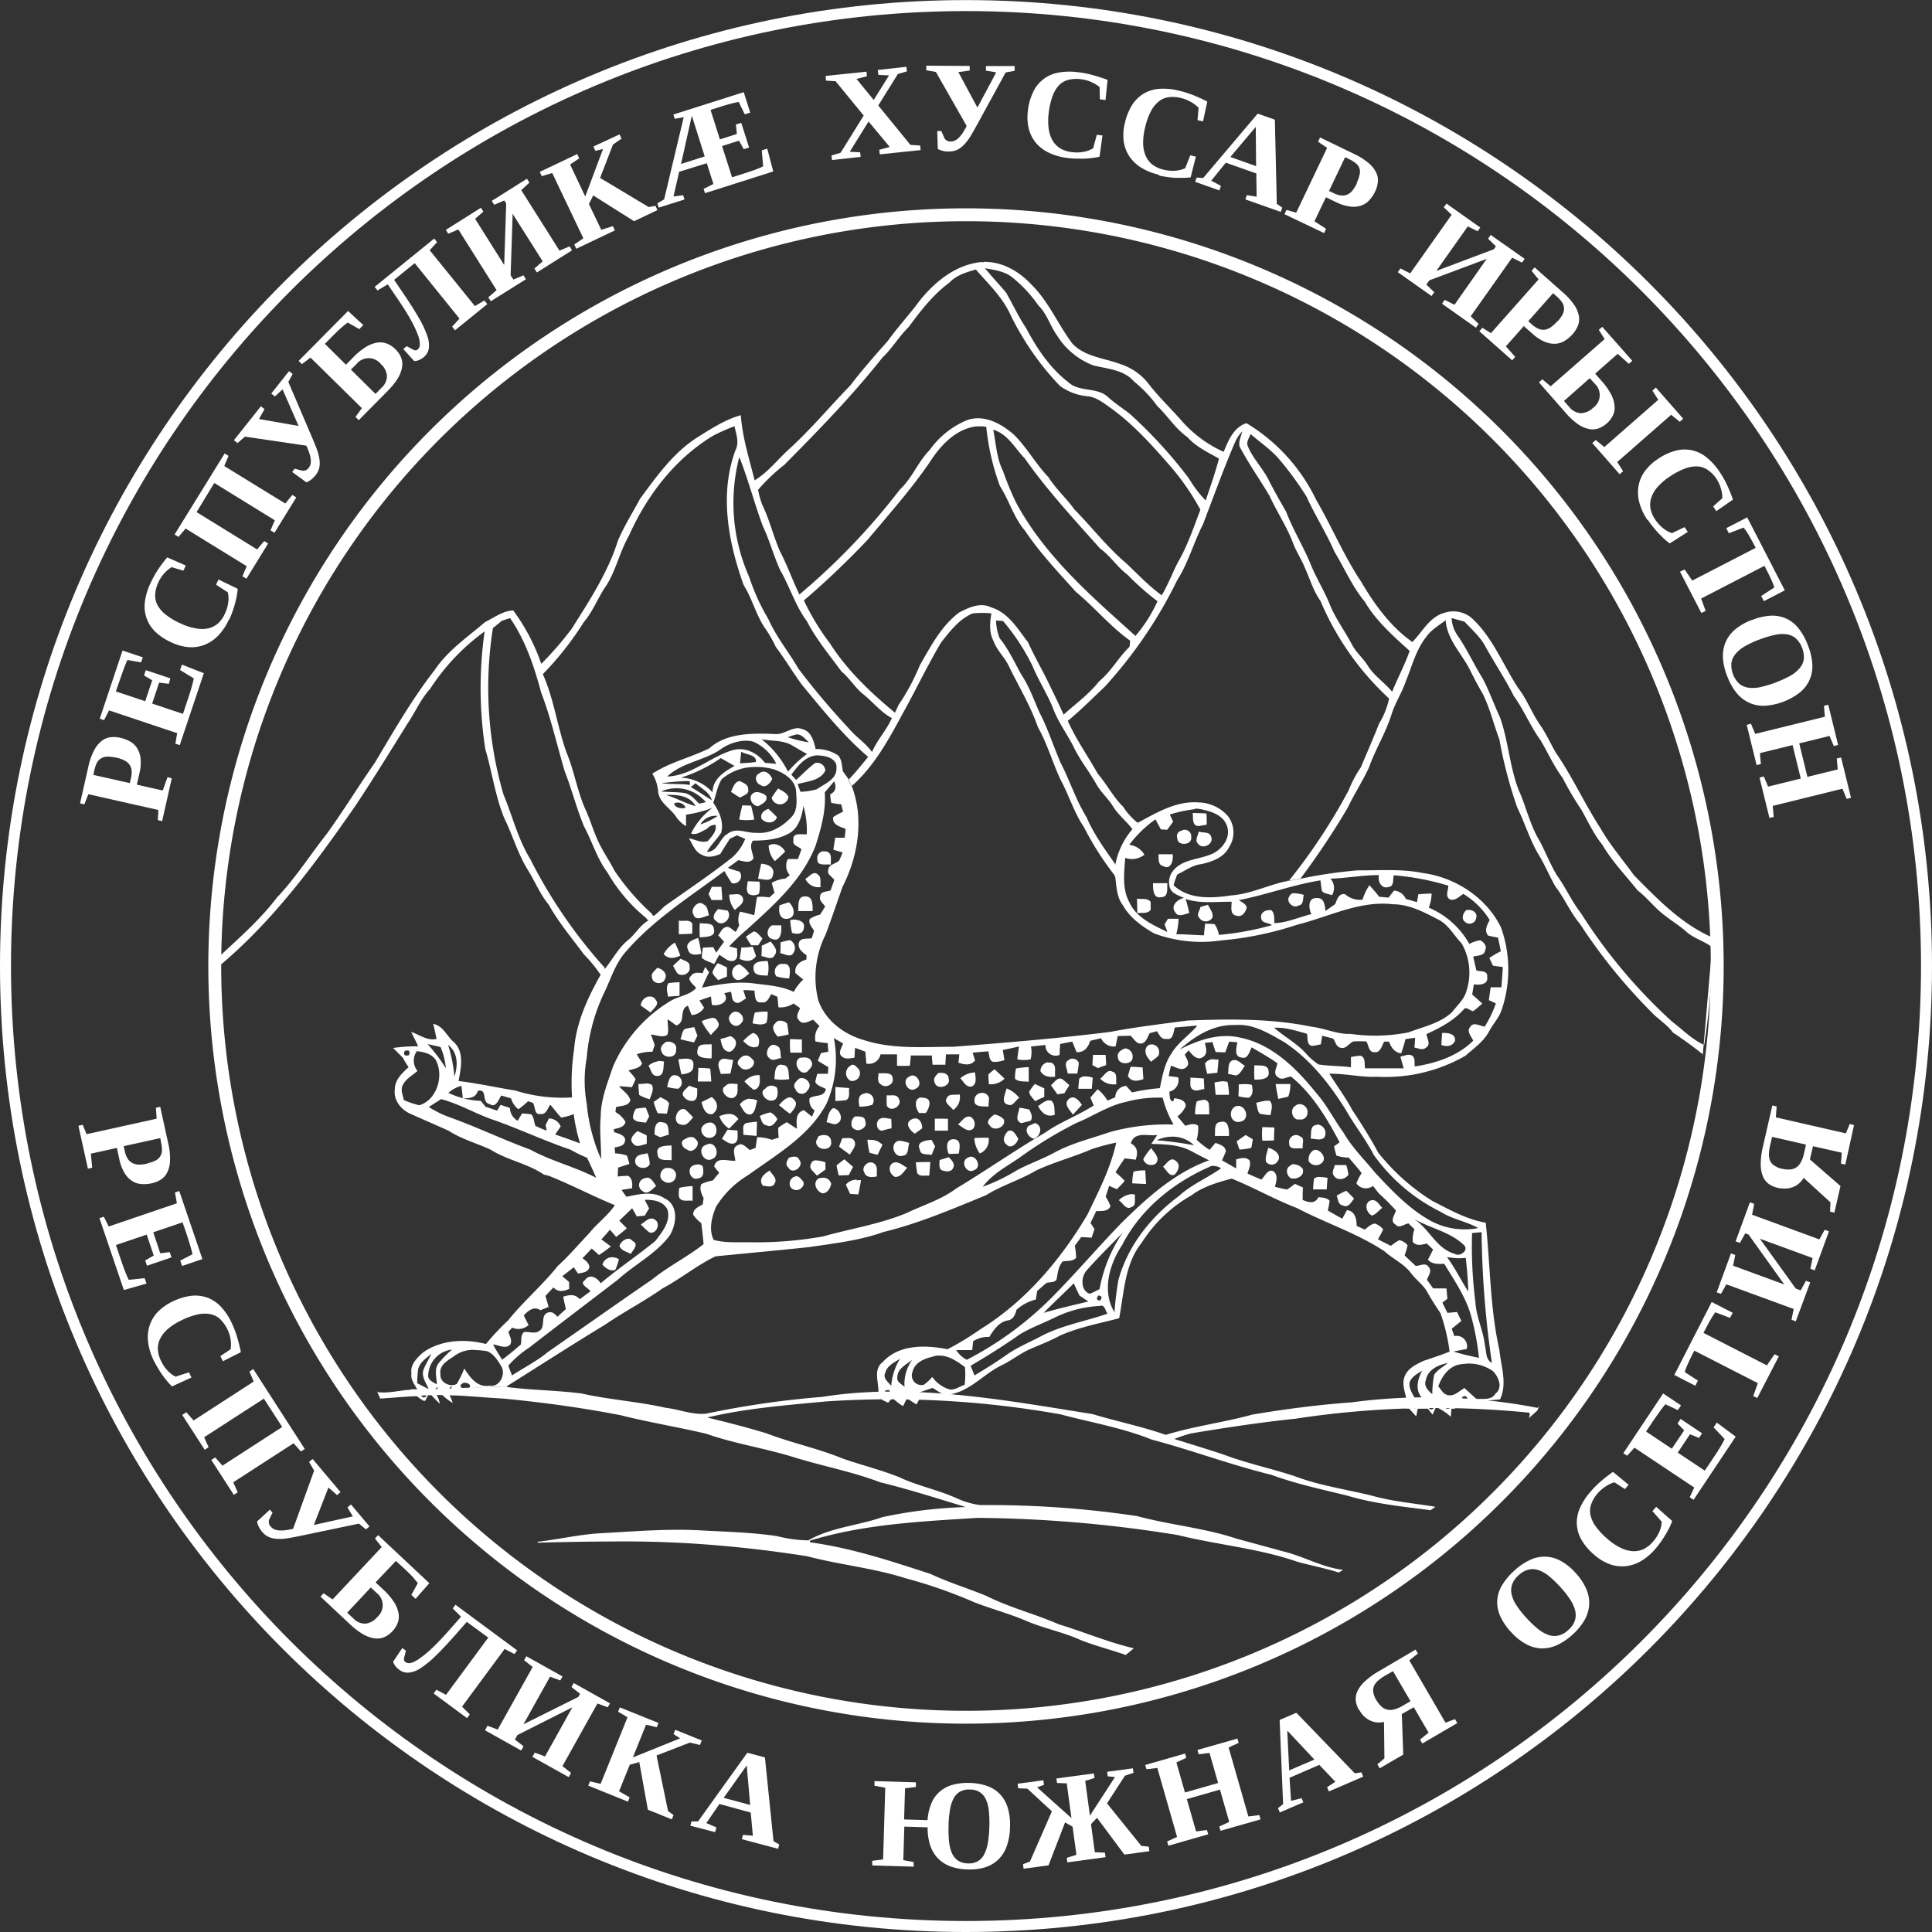
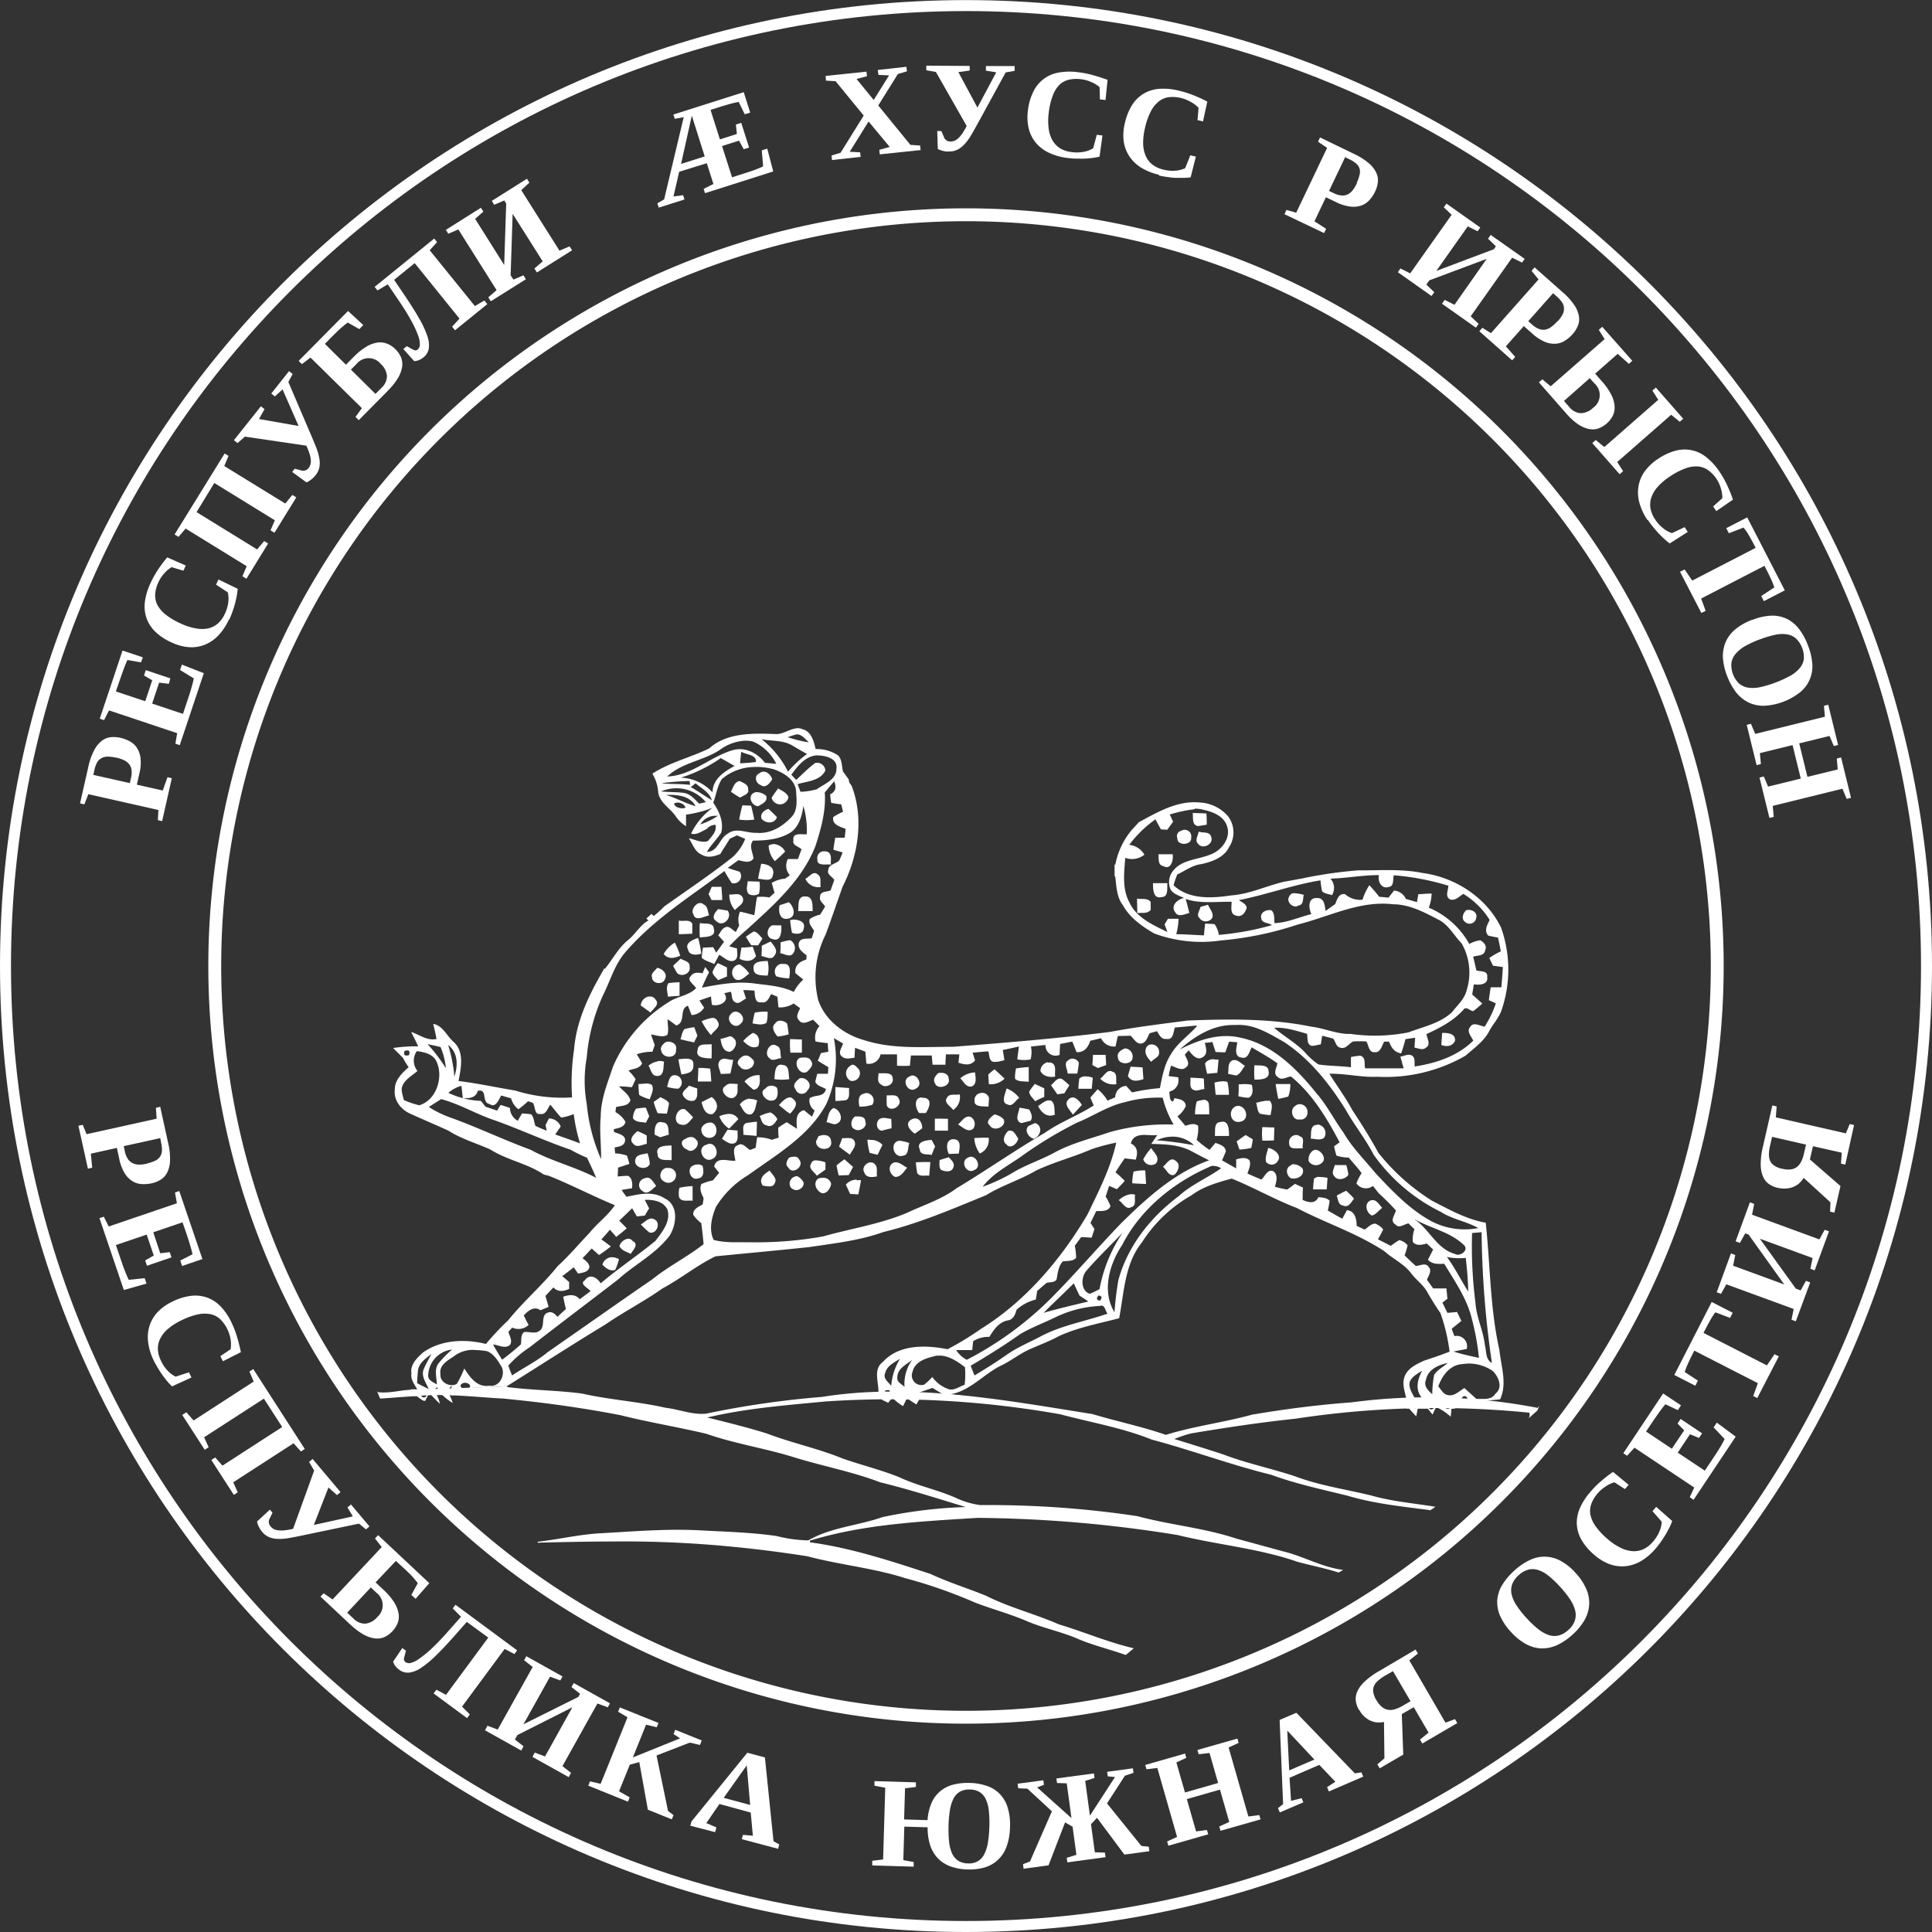
<svg xmlns="http://www.w3.org/2000/svg" id="Слой_1" data-name="Слой 1" viewBox="0 0 450.06 450.06">
  <rect x="0" y="0" width="450.06" height="450.06" fill="#333333" stroke="none" />
  <defs>
    <style>.cls-1,.cls-2{fill:none;stroke:#fff;}.cls-1{stroke-width:2.56px;}.cls-2{stroke-miterlimit:3.68;stroke-width:3px;}</style>
  </defs>
  <title>герб</title>
  <g id="b" fill="#fff">
    <g id="c">
      <g id="i">
        <path id="k" class="cls-1" d="M468.45,252.73c0,123.58-100.18,223.75-223.75,223.75S20.95,376.31,20.95,252.73h0C20.95,129.15,121.12,29,244.7,29S468.45,129.16,468.45,252.73Z" transform="translate(-19.67 -27.7)" />
      </g>
      <g id="l">
        <g id="m">
          <path id="n" d="M205,197.4c-1.6.21-3.13,1.48-4.82,1.29-5.16-.19-11.22-.33-15.3,3.35-4.34,2.13-9.17,3.22-13.24,5.89a9.47,9.47,0,0,1,1.36,4.33c.37,2.52,2.86,3.72,4.15,5.69a7.86,7.86,0,0,0,2.33,2.22c0-.9,0-1.8,0-2.69a28.36,28.36,0,0,0,6.18-1.6,16,16,0,0,0-5,6c1.35.45,2.52-.6,3.69-1.09a2.49,2.49,0,0,1,2-.94c.35,1.54-.9,2.7-1.79,3.78-1.42.52-3-.38-4.43-.66.91,1.35,1.39,3.17,3,3.82,1.35.85,3,.42,4.35-.16.7-1.21,1.48-2.36,2.21-3.55l1.67-.78,1.91.82a11.46,11.46,0,0,1-3,4.29c-5.12,4.06-10.53,7.65-15.84,11.43a29.47,29.47,0,0,1-2.48,2.26l-.51-.51-1.21,1.09c.17.14.33.3.51.43-2,1.12-3,3.15-4.74,4.56-2.28,1.83-3.61,4.51-5.44,6.75l-.16-.2,0,.12-.9,1.6a.14.14,0,0,1,0,0c-3,5.32-5.61,11-6.1,17.24a52.78,52.78,0,0,0-.47,11.16,36.36,36.36,0,0,1-13.24-1.6c-4.4-.72-8.78-1.68-13.2-2.22.56-3,1.41-6.77-1.13-9.09-1.64-1.38-2.46-3.81-4.78-4.21.29,1.16.56,2.33.78,3.51-2.19.48-3.93-1-5.91-1.64.55,1.1,1.12,2.22,1.63,3.35a37.78,37.78,0,0,0-5.83.39c.75.77,1.54,1.53,2.29,2.3a18.59,18.59,0,0,0,1.32,2.18c-1.55,1.37-3.26,3-3.22,5.23-.31,2.56,1.56,4.77,3.8,5.69,2.89,1.3,5.82,2.56,8.7,3.86,3,1.94,6.54,2.92,9.79,4.41,3.88,2.46,8.61,3.22,12.42,5.81.31.09.91.22,1.21.31,5.19,2.08,10.17,4.7,15.33,6.83-1.63,2.46-4.09,4.17-5.91,6.47-2.46,2.55-4.74,5.31-7.37,7.68-3.58,4.49-8,8.23-11.57,12.68a61.18,61.18,0,0,0-5.17,5.5c-4.86-1.23-10.49-1-14.68,2-1.37,1.24-3,2.8-2.68,4.84-.22,1.42.7,2.59,1.36,3.74a11.57,11.57,0,0,0-1.56,0l.86,1.52c.18,0,.36,0,.54,0a13.54,13.54,0,0,0,1.52,1.09l.47.08a18.31,18.31,0,0,0,.93-1.95,31.09,31.09,0,0,0,2.52,2.61,7.63,7.63,0,0,0-1.44-3.12l.86-.78c.06.47.17,1.4.23,1.87l.7-.23a12.42,12.42,0,0,0,2.64,2.07,17.72,17.72,0,0,0-1.25-2.85c.34-.4.67-.79,1-1.17,0,.18-.06.47-.08.74l12.93-.62c7.64-4.79,15.21-9.68,22.91-14.35,4.37-3,9.08-5.42,13.4-8.46,4.24-2.26,8-5.39,12.31-7.45,7.27-.72,14.56-1.38,21.82-2.15,5.82-.87,11.7-1.51,17.28-3.51,8.26-2,16.07-5.37,23.92-8.58,3.68-2.3,7.89-3.53,11.61-5.73,4.22-2,8.75-3.15,13-5a49,49,0,0,1,5.71-1.52c-1.3,5.95-4.11,11.34-6.71,16.77-6.24,10.53-14.43,20.2-24.89,26.68a68.32,68.32,0,0,1-7.69,4.68c-5.1-1-11.34-1.18-15.11,3-2.28,1.68-.9,4.73-1,7.06h-.62l1.63,1.83c.43.17.83.38,1.25.59.32-.4.64-.78,1-1.17a12.29,12.29,0,0,0,2.48,1.95c.23-.46.66-1.37.9-1.83.74.47,1.48,1,2.21,1.44.18-.32.55-1,.74-1.29,1.83.08,3.65.2,5.48.31l4.12-1.13-2.56-.23c4.86-.8,8-4.92,12.31-6.9,2.19-1.11,4.15-2.68,6.41-3.67s4.64-1.88,6.83-3.08c4.44-2,9.24-2.87,13.9-4.1,1.16-6,1.27-12.65,5.28-17.63a32.93,32.93,0,0,1,11.57-11c2.74-2.07,6.1-3,9.36-3.9,5.16,2.09,10,4.87,15.19,6.86,6.71,3.51,14,5.86,20.38,10.06,2,1.8,4.52,2.91,6.18,5.07,1.13,1.57,2.81,2.66,3.77,4.37s2,3.36,3.1,4.95a42.76,42.76,0,0,1,2.14,9c-2,.81-4,1.46-6.06,2.15-1.64.79-3.5,1.63-4.31,3.39s-.11,3.58.27,5.3c-.38.07-.75.1-1.13.16l1.17,2.26.62,0c.55.6,1.11,1.23,1.67,1.83.09-.45.26-1.35.35-1.79.78,0,1.58,0,2.36,0l1.09,1.37c.2-.43.61-1.32.82-1.76a12.52,12.52,0,0,1,3.41,2.26c.06-.47.14-1.4.19-1.87h.82l-.43-1.17,10.92-1c1.72-3.66.22-7.72-.16-11.55-2.19-9.71-2.11-19.75-3.18-29.61-4.51-.79-8.48-3.06-12.5-5.11a49.69,49.69,0,0,1-12.5-11.16c-1.87-3.45-3.94-6.73-6.1-10-1.56-2.94-3.57-5.61-5.32-8.43,3.73-.09,7.4.89,11.14.7a37.3,37.3,0,0,0,20.58-4.91c2-1.78,4.26-3.31,5.52-5.73.9-1.7,2.31-3.13,2.91-5a29.17,29.17,0,0,0-.16-19.11c-3.4-7-10.65-11.71-18.29-12.72-4.92-1-10-.57-14.95-.62a105.94,105.94,0,0,0-12.81,1.83l-.27.08-.54.08-3.84.7c-4.09,1-8,2.87-12.19,3.16-4.47.67-9.87,1-13.4-2.38.25-.86.53-1.67.86-2.5,1.86-.87,3.55-2.18,5.63-2.42,2.44-.54,5.22-1.5,6.41-3.9a6.26,6.26,0,0,0-.19-7.22,9.33,9.33,0,0,0-6.79-3.24c-5.16-.44-9.77,2.32-14.14,4.68l0,.08-1.44,1.56,0,0a17.67,17.67,0,0,0-3.92,8.27,1.88,1.88,0,0,0-.16-.23v2.77l.16.2c.29,2.25.32,4.75,1.79,6.63,1.63,2.93,4.44,4.91,7.26,6.55a31.52,31.52,0,0,0,15.57,1.64,77.55,77.55,0,0,0,17.9-3.71c7.32-1.83,14.43-5.63,22.17-4.72,3.75,0,7.19,1.8,10.45,3.51,2.46,1.16,3.72,3.73,5.56,5.62a13.73,13.73,0,0,1,1.13,11c-.51,2-2.16,3.41-3.38,5-2.79,2.62-6.7,3.4-10.18,4.72a40.17,40.17,0,0,1-13.44.35c-3.15.11-6-1.31-9.13-1.68-9.49-1.95-19.23-1.8-28.85-1.44-6,.81-12,1.49-18,2.65-12.18,1.52-24.42,2.53-36.66,3.47-6.93,0-14,.62-20.73-1.56-4.66-1.32-9-4.56-10.64-9.28A22.15,22.15,0,0,1,212,245.4c1.36-3.67,2.63-7.39,3.92-11.08,3.65-7.12,5.09-15.95,2.14-23.56l0,0-.54-.78-.16-.74,0,0c-.44-.62-.87-1.23-1.32-1.83-.31-1.27-.18-2.73-1.13-3.74a9.06,9.06,0,0,0-5.24-1.48c-.42-1.8-1-4.08-3-4.6a2.93,2.93,0,0,0-1.63-.23h0Zm.27,1.37c1.23,0,2,1.14,2.83,1.87a30.58,30.58,0,0,1-4.93-1.21,17,17,0,0,1,2.1-.66Zm-8.19,1.13c2.39.49,5,.16,7.18,1.48,1.12.66,2.25,1.34,3.41,1.95a25.9,25.9,0,0,0-4.43,4.13,22.37,22.37,0,0,0-6.18-7.57Zm-4,.35a6.85,6.85,0,0,1,2.1.23,10.88,10.88,0,0,1,5.32,5.15l-2.64-.23c-1.77-2.32-4.65-3.79-7.57-2.93-5.26,1.57-9.48,5.9-15.19,6.12,3.35-3.21,8.36-3.66,12.19-6.16a10.92,10.92,0,0,1,5.79-2.18Zm-.74,2.57c1.12.69,3.64.67,3.41,2.38-1.23.19-2.45.24-3.69.31.09-.9.17-1.79.27-2.69Zm17.75.86c1.81,0,4.71.65,4.43,3,.06,2.65-2.8,3.6-4.58,4.88a16.36,16.36,0,0,1-3.8.59c-.16-.45-.5-1.34-.66-1.79,2.25-.69,5.26-.74,6.45-3.16a1.91,1.91,0,0,0-2.36-1.76c-1.6,1.17-3,2.64-4.43,3.94-.37-.41-.77-.81-1.13-1.21,1.51-2.06,3.31-4.41,6.1-4.52Zm-22.52.62c1.08.6,2.15,1.22,3.22,1.83-2.41,1.3-5.13,3.07-5.13,6.16a10.46,10.46,0,0,0-7.41-3.43,33.93,33.93,0,0,0,9.32-4.56Zm7.61,2.07a15,15,0,0,1,4.78.55c2.36.82,5.09,2.49,5.17,5.3.12,2,.39,4.26-1.09,5.81-2.1,2.25-5,4-8.19,3.67-2.2.13-4.67-1.34-6.64.2-2,1.1-2.25,4.2-4.86,4.25.92-1.65,2.35-2.93,3.34-4.52.61-2.53-.49-4.91-1.87-6.94.69-1.82.93-3.86,2-5.5a11.74,11.74,0,0,1,7.34-2.81Zm2.29,1.09a1.41,1.41,0,0,0-.9.39c-1.31.53-.89,2.36.31,2.73,1.09.87,2.21-.47,2.68-1.4C199.27,208.32,198.41,207.41,197.51,207.46Zm-17.16,2.18c0,.22.09.67.12.9-2.21-.3-4.47-.12-6.67-.39a57.5,57.5,0,0,1,6.56-.51h0Zm11.69,0c-1.28.16-1.54,1.55-2.06,2.5a25,25,0,0,0,2.14,1.37c.68-.49,2.19-.82,1.87-1.91.11-1.15-1.14-1.53-1.95-1.95Zm22,.08c.53,1.25.4,2.39-.93,3,0,.66.13,1.32.23,2a22.66,22.66,0,0,0,2.33.35c.11.43.33,1.29.43,1.72a15.45,15.45,0,0,0-2.29,1.25c-.32,1.78,1.62,2.26,2.87,2.73,0,.52-.15,1.55-.19,2.07-.57,0-1.66,0-2.21,0-.16.94-.32,1.86-.43,2.81l2.14.62c-.23.64-.49,1.26-.78,1.87-.8.85-2.5.86-2.56,2.26-.37,1,1,1.53,1.4,2.3l-.86,2.42c-.9.37-2.48.15-2.44,1.52-.26.94.79,1.51,1.17,2.26-.39.62-.77,1.25-1.17,1.87a7.11,7.11,0,0,0-2.4,1c-.4,1.11.53,1.91,1,2.77-.19.56-.36,1.15-.54,1.72-1,.24-2.64-.22-3,1.09s.89,2.22,1.79,2.89c0,.24,0,.73-.08,1-1.55.47-2.76,1.38-2.52,3.16l1.83,1.48a10.61,10.61,0,0,0-2.21,2.89c-2.92-1.43-6.25-1.56-9.4-2-4-.5-8.06.25-12,1,.52-1.22,1.08-2.42,1.67-3.59-.3-.41-.6-.82-.9-1.21-.16.36-.47,1.08-.62,1.44-1-.15-2.1-.3-2.71.66-1.14.89.82,2.07,1.21,2.81-1.68,1.77-4.31,1.87-6.3,3.2a33.29,33.29,0,0,0-13.05,15.06c-1.26,3.79-2.86,7.59-2.87,11.66-.32,3.3.13,6.6.08,9.91a41.12,41.12,0,0,1-3.34-12.87,30.28,30.28,0,0,1,0-10.77,43.42,43.42,0,0,1,3.84-14.63c1.59-3.17,2.58-6.7,4.82-9.52,6.58-7.83,15.31-13.25,23.42-19.31a29.64,29.64,0,0,0,1.71,2.81,1.7,1.7,0,0,0,1.83-2.65c-.92-.31-1.87-.53-2.75-.9.82-.61,1.64-1.18,2.44-1.79,1.18.22,2.68.86,3.53-.39-.12-1.43-1.11-2.83-.12-4.17,3,0,6.25-.28,8.85-1.95,1.94-1.4,2.57-3.88,2.91-6.12a20.65,20.65,0,0,1,.78,6.59c-1.18.11-3.44-.5-3.1,1.44-.37,1.15,1.28,1.41,1.87,2.07-.27.76-.56,1.5-.82,2.26h-2.36a3.32,3.32,0,0,0,.47,3.78l-1.09.78a7.51,7.51,0,0,0-3.14,1c.22.77.43,1.53.66,2.3-.4.36-.8.74-1.21,1.09a10.78,10.78,0,0,0-2.83-.12c-.37,1.39-.4,2.85-.7,4.25-1.11-.3-2.19-.58-3.3-.82a4.6,4.6,0,0,0-.19,3.2l-.78,1.52c-.8-.36-1.48-1.5-2.44-1.09s-1.12,1.25-1.67,1.87l1.36,1.52c-.62.85-1.23,1.68-1.83,2.54-.18-.32-.53-1-.7-1.29l-2.4.12c-.13.77-.21,1.55-.27,2.34.78.77,2,1,2.91,1.48.38-.7.76-1.45,1.17-2.15,1.09.56,2.16,1.84,3.49,1.33,1.07-.57.6-1.83.66-2.81l-1.83-.51a52.39,52.39,0,0,1,4.12-3.9c6.21-5.67,12.88-11.48,16-19.54,1.28-4,2.45-8.15,2.14-12.4.75-.88,1.49-1.78,2.25-2.65h0Zm-32.35.39c1.35,1.25,3.28,2.06,3.84,4-1.69-1-3.24-2.13-4.93-3.08C181,210.76,181.36,210.43,181.72,210.15Zm-5.17,1.25a8.87,8.87,0,0,1,7.61,3.2l-1.56.35c-1-1-2-2.25-3.53-2.5-1.77-.24-3.55-.15-5.32-.35a9,9,0,0,1,2.79-.7Zm24.46,0c-.52.71-1.07,1.42-1.52,2.18a2,2,0,0,0,3.92-.16c-.42-1.07-1.53-1.47-2.4-2Zm-5.17.86a2.15,2.15,0,0,0-.39.12c-1.67.74-.65,3.14.93,3.16.88-.53,2.33-1.13,1.83-2.42a3.58,3.58,0,0,0-2.36-.86Zm-20.93.66c2.51-.1,5.52.14,6.87,2.61C179.43,214.87,177.28,213.64,174.92,212.92Zm2.6,1.76c.82,0,1.78.51,1.91,1.21-.83.35-2.57,0-2.64-1a1.6,1.6,0,0,1,.74-.16Zm15.15.7c-.29,1.08-.52,2.17-.74,3.28a12,12,0,0,0,3.53,0c-.22-1.08-.46-2.18-.74-3.24l-2.06-.08h0Zm105.31.74a7.41,7.41,0,0,1,2,.23c2.19.49,4.73,1.38,5.56,3.71,1.1,2.84-1.24,5.83-3.84,6.75-2.91,1.2-6.68,1.15-8.74,3.86a4.25,4.25,0,0,0-.62,4.06c.59,1.27,2.07,1.64,3.22,2.18-1.43.32-3.22,1.74-2.06,3.32.73,1.31,2.22.42,3.3.2-.27-1.1-.51-2.21-.86-3.28,3.44,1.17,7.15.59,10.72.66,0,1.1-.44,2.91,1,3.2,1.37.52,2.23-.71,2.52-1.87-.22-.9-1.17-1.22-1.83-1.72,6.4-1.25,12.54-3.56,19-4.6.09.82.19,1.64.35,2.46.53.72,1.58.65,2.33,1a3.24,3.24,0,0,0-.35-3.86c3.78-.11,7.51-.84,11.3-.82-.35,1.39.56,3.29,2.18,2.77,1.42-.11,1-1.76,1.28-2.73a59.63,59.63,0,0,1,12.7,2.42c0,1.08-.84,2.5.39,3.2,1.25.39,2.14-.7,3.1-1.29a18.41,18.41,0,0,1,6.14,6.08c-.56,1.12-1.36,2.47-.35,3.63.76.19,1.51.34,2.29.47.24,1.07.45,2.11.66,3.2a17.08,17.08,0,0,0-2.68,1.56c.28.6.57,1.2.86,1.79l2.29.31c-.09,1.57-.21,3.15-.35,4.72l-2.48,0c-.16,1-.3,2-.43,3l1.63.74a24.86,24.86,0,0,1-2.6,5.42c-1.14-.14-2.64-1.23-3.41.12-.88,1,.34,2.2.74,3.16-3.66,3.6-8.66,5.26-13.63,6-.12-.92.24-2.1-.78-2.61-.86-.34-1.72.21-2.56.31.25.9.49,1.83.78,2.73q-4.49,0-9,0c-.23-1,.21-2.55-1.09-2.93a15,15,0,0,0-2.21.31v2.38c-2.51-.34-5.08-.27-7.57-.66a16.45,16.45,0,0,1-3.14-2.81c-2.13-2.24-4.88-3.71-7.18-5.73,2.63-.14,5.15.7,7.65,1.4.24,1-.14,2.45,1.09,2.81.73,0,1.42-.24,2.14-.35.07-.51.24-1.52.31-2,.86.21,1.71.43,2.56.66.55.66.67,1.94,1.67,2.11,1.25.46,2-1,3-1.44a24.08,24.08,0,0,1,3.06,0c.56.85.53,2.6,1.91,2.5,1.39.2,1.7-1.56,2.25-2.46h1.13c.49,1.35,1.29,2.55,2.83,2.73.38-1.1.71-2.2,1-3.32l2.25-.31-.16,2.3c.86.1,1.89.72,2.68,0,1.22-.71.24-2.13.12-3.16,3.16-1.45,6.31-3.09,8.66-5.73.6-.82,1.47.33,2.21.39.75-.53,1.43-1.17,2.14-1.76-.77-.72-1.58-1.43-2.36-2.11.13-.8.25-1.59.39-2.38,1.25.2,3.4.1,3.1-1.72.21-1.55-1.57-1.2-2.52-1.52-.24-1.07-.49-2.14-.74-3.2,1-.34,2.6-.12,2.79-1.52.5-1-.32-1.85-1.13-2.3a7,7,0,0,0-2.56.86,19.49,19.49,0,0,0-9.44-8.46,10,10,0,0,0,.66-3.28c-1,0-2.07.09-3.1.16-.07.46-.24,1.37-.31,1.83l-2.6-.74a3.26,3.26,0,0,0-2.75-1.95c-.43.54-.86,1.09-1.28,1.64l-2.18-.2a35,35,0,0,0-2.29-2.69,13.85,13.85,0,0,0-1.6,3.39A5.37,5.37,0,0,1,333,236c-1.49-.26-1.85,1.24-2.29,2.3l-2.25,1.6c-.19-1.38-.3-3.14-2.14-3-2.06,0-1.79,2.42-1.17,3.74-2.85.71-5.63,2-8.58,2.11-.13-1,.12-2.26-.74-3-1.18-.24-2.69.51-2.36,1.87.14,1.07,1.38,1,2.18,1.4l.31.2a66.48,66.48,0,0,1-12.35,2.26,6.26,6.26,0,0,0-1-2.5c-.73-.06-1.48-.1-2.21-.12-.1.9-.19,1.82-.27,2.73-2.15-.08-4.3-.24-6.45-.27a15.62,15.62,0,0,0,.54-3.59l-2.48,0c-.19.33-.59,1-.78,1.29.21.58.44,1.2.66,1.79-2.4-1.16-5.08-2.37-7-4.29a8.47,8.47,0,0,1-1.83-2.57c-1.77-3.16-1.24-6.95-1-10.41a4.65,4.65,0,0,0,4.47-.74,4.69,4.69,0,0,0-3.53-2.3,27.25,27.25,0,0,1,6.1-5.93c.42.77.85,1.57,1.28,2.34l1.48.08c.45-.63.9-1.25,1.36-1.87l-.78-1.68a33,33,0,0,1,5.87-1.25h0Zm-13.36,24.34c1.06-.18,2.43.23,3.18-.78,0-.46,0-1.38,0-1.83-.72-1-2.16-.57-3.18-.78C284.56,238.19,284.58,239.33,284.62,240.46Zm-85.85-24.3c-1,.31-2,1.1-1.63,2.3.92,1.12,3,1.29,3.61-.35-.65-.69-1.29-1.32-2-1.95Zm98.82,1c.15,1.1-.24,3,1.4,3l1.87-.31c0-.86,0-1.75-.08-2.61-1.07-.06-2.14-.09-3.18-.12Zm-111.22.62c.2,0,.41,0,.62,0a16.39,16.39,0,0,1-4.08,2,4,4,0,0,1,3.45-2ZM295.72,221a1.36,1.36,0,0,0-.86.23,1.26,1.26,0,0,0-.93,1.72c-.07,1.88,3.43,1.69,3.22-.12a1.53,1.53,0,0,0-1.44-1.83h0Zm3.18.43c-.11.9-1,2.07-.12,2.85,1.08,1.43,3.79,0,3-1.72-.36-1.2-1.92-.78-2.83-1.13Zm-99,2.89a2.82,2.82,0,0,0-1.17.35,5.71,5.71,0,0,0,1.44,3.63c.84-.71,1.63-1.45,2.4-2.22a3.2,3.2,0,0,0-2.68-1.76ZM211.53,226a1.55,1.55,0,0,0-1.44,1.91c-.14,1.67,2.13,1,3.14,1.21-.12-1.06.38-2.46-.82-3a2,2,0,0,0-.9-.08Zm78,.7c.11,1-.21,2.52,1.17,2.77,1.74,1,2.37-1.46,2.14-2.77-1.1,0-2.2,0-3.3,0ZM197,228.91c-.28,1.17-.53,2.32-.74,3.51,1.09,0,3.22.88,3.45-.86C200.28,229.74,198.56,229,197,228.91Zm12.46,2.18c-.74,0-1.49,1-2.18,1.33a3.3,3.3,0,0,0,3.57,1.91c-.2-.92.28-2.31-.66-2.89A1,1,0,0,0,209.51,231.09ZM193.86,233c-.09,1-.54,2.16.27,3a2.51,2.51,0,0,0,2.33-.08,7,7,0,0,0,.12-2.85c-.91,0-1.82-.07-2.71-.08h0Zm94.4.43c0,1.34,0,3.76,2,3.24,1.68,0,1.23-2.13,1.36-3.24-1.13,0-2.25,0-3.38,0Zm-102.75.78-.78,1.79c.18.34.52,1,.7,1.37.82,0,1.66,0,2.48,0,0-1-.11-2-.19-3.08l-2.21,0ZM321,235.77a1.17,1.17,0,0,0-1,.78c-.85,1.22,1,2.95,2.18,2.07,1.24-.15.94-1.58,1.21-2.46A9.35,9.35,0,0,0,321,235.77ZM191.35,236c-.58,0-1.25.12-1.79.08a5.44,5.44,0,0,0,1.32,3.63c.7-.87,2.27-1.49,1.83-2.85a1.37,1.37,0,0,0-1.36-.86Zm15.68.51c-1.72.16-1.25,2.25-1.44,3.43,1.12,0,2.26,0,3.38,0,0-1.39.11-3.69-1.95-3.39Zm-3.61,1.37-2.14.7c-.33,1.44,0,3.53,2,3.12s1.33-2.84.16-3.82Zm-20.85.2c-1,.2-2,1.68-1.36,2.65.49,1.71,2.52.42,3.65.2-.37-.87-.26-2.12-1.28-2.54a1.14,1.14,0,0,0-1-.31Zm118.48.39c-.44.13-1.32.37-1.75.51-.09.81-1,1.78-.27,2.5a1.79,1.79,0,0,0,3.06,0c.33-1.13-.6-2-1-3h0Zm-114.09,1c-.67.72-1.69,2-.47,2.77,1.48,1.65,3.93-.73,2.68-2.42Zm174.74.23a1.53,1.53,0,0,0-.43,0c-.77.62-1.28,2-.35,2.73a1.56,1.56,0,0,0,2.64-.94c.33-1.15-.84-1.88-1.87-1.83h0ZM204.28,242a3,3,0,0,0-.54,0,19.56,19.56,0,0,0,.43,3c1.11.4,2.57.36,2.75-1.09.4-1.62-1.33-2-2.64-2h0Zm-26.48.16c0,1,0,2.1,0,3.16,1,0,2.09-.06,3.14-.12,0-.77,0-1.55,0-2.3-.58-1.14-2.07-.51-3.06-.74Zm4.89.55c-.06,1.12-.07,2.23,0,3.35,1.29-.12,3.89,0,3.26-2-.07-1.58-2.18-1.08-3.22-1.33h0Zm17.86.55a7.29,7.29,0,0,0-1,0c-1.34.6-1.53,2.91.12,3.2,2,.72,2.08-1.9,2-3.2-.36,0-.73,0-1.09,0Zm-5.21,1.37a22,22,0,0,0-1.91,1.29c.19.32.59,1,.78,1.29l.47.7,1.6,0c.26-.4.8-1.2,1-1.6-.62-.59-1.09-1.44-2-1.64h0Zm-13.05,1.56c-1.11.4-3.14,1.09-2.36,2.69.36,1.5,2,1.28,3.1,1a23.47,23.47,0,0,0-.74-3.71Zm21.43.51a19.16,19.16,0,0,0-2.21.51c0,.83,0,1.69-.08,2.54,1.06.16,2.43,1.17,3.14-.16a2.07,2.07,0,0,0-.86-2.89Zm-4.5.31-2.1,1c0,.8,0,1.61-.08,2.42,1,.1,2.45,1.11,3.1-.23.88-1.18-.27-2.25-.93-3.16Zm-22.33.27a7,7,0,0,0-2.4,2.3l-.23.35c1.1,1.3,2.52,1,3.88.39a20.68,20.68,0,0,0-1.25-3Zm18.14.94-.51.08-1.4.12h-.74c-.12.88-.28,1.77-.39,2.65,1.36.66,2.91.74,3.8-.66-.26-.72-.52-1.47-.78-2.18h0ZM178.26,251c-.6.56-1.2,1.11-1.79,1.68a16.31,16.31,0,0,0,1,1.76c1.1.93,3.25,0,2.83-1.6.17-1.17-1.35-1.31-2.06-1.83Zm20.19.55c-1.25.09-3.58,0-3.22,1.95.07,1.59,2.14,1.38,3.26,1.48a7.12,7.12,0,0,0,0-3.43h0Zm-11.53.47a6.64,6.64,0,0,0-1.28,2.15c.16.79.86,1.26,1.32,1.87.69-.3,1.36-.57,2.06-.86,0-.7,0-1.41,0-2.11-.72-.34-1.43-.71-2.14-1h0Zm14.6.23a1.85,1.85,0,0,0-1,2.89,11.14,11.14,0,0,0,3,.47c.15-1.22.6-3.54-1.36-3.35a1.61,1.61,0,0,0-.58,0Zm-9.55.12a1.92,1.92,0,0,0-.9,3.51c1.28.49,2.19-.76,3.14-1.37a7.12,7.12,0,0,0-2.25-2.15Zm-19.23.82c-.5.64-1.55,1.29-1.17,2.22.06,1.52,2.58,1.79,3,.35C175.28,254.49,173.87,253.32,172.74,253.15Zm5.24,3.32a24.38,24.38,0,0,0-2.56.2c-.72.94-.24,2.11-.16,3.16l2.71-.2c0-1.07,0-2.1,0-3.16Zm14.76,1.83c.88,0,1.8.07,2.68.12.14,1.1,0,3,1.67,2.73,1.31.26,1.68-1.07,2.25-1.91l1.44.62c.07.82.15,1.63.23,2.46a5.68,5.68,0,0,0,3.53-.9l1.52,1.09c-.35.86-1.16,2-.27,2.81.84,1.21,2.27.25,3.3-.12.48.49,1,1,1.48,1.48a4.06,4.06,0,0,0-.93,3.59,27.56,27.56,0,0,0,2.87.39c0,.68.07,1.35.12,2l-1.71.31c-.24.6-.5,1.19-.74,1.79.79.52,1.63,1,2.44,1.48,0,.39-.06,1.17-.08,1.56-.83,0-1.66,0-2.48,0-.18.61-.34,1.24-.47,1.87.45,1,1.64,1.17,2.48,1.68-.44,2-2.51,1.24-3.8,2.15a2.8,2.8,0,0,0,1.17,2.85c-.22.48-.41,1-.62,1.44-.62-.51-1.26-1-1.87-1.52-2.07.61-1.73,2.61-1.63,4.33-.8-.5-1.59-1-2.36-1.52a16,16,0,0,0-2,1.29c0,.77,0,1.53.12,2.3l-1.63.51a9.09,9.09,0,0,0-3.41-.59c-.11.82-.24,1.63-.35,2.46-.43.17-.86.32-1.28.51-.87-.48-1.78-1.86-2.83-1.13-1.56.49-.69,2.5-.62,3.63-1.75.13-4.3-1.09-4.93,1.33.29.38.88,1.11,1.17,1.48-.48.58-1,1.16-1.44,1.76a12.09,12.09,0,0,0-2.71.86c-.5,1.11,0,2.23.51,3.24,0,.37-.15,1.11-.19,1.48-.93.57-2.32,1.08-2.21,2.42a7.68,7.68,0,0,0,1.87,1.95c.21,1.63.41,3.27.54,4.91-3.83,3-8.22,5.17-12,8.23-8.13,5.58-16.17,11.27-24.27,16.89-2.57,2.14-5.58,3.62-8.35,5.46-.29-.77-.63-1.52-.86-2.3a24.88,24.88,0,0,1,5-4.29c6.79-5.27,13.64-10.45,20.46-15.68,3.93-3.57,8.87-6,12.11-10.3,1.65-2.65,2.15-7.17-1.21-8.7-2.71-1.78-5.93-.94-8.85-.35-.39-.52-.79-1.06-1.13-1.6l2.44-.39c.1-1,.11-2.24-.9-2.89-.82,0-1.64.07-2.44.16,0-.52.07-1.55.08-2.07.89-.29,1.75-.58,2.64-.86-.17-.66-.36-1.32-.58-1.95a10.23,10.23,0,0,0-2.75-.51c0-.34-.09-1-.12-1.37,1-.24,2.29-.3,2.44-1.6s-1.63-1.64-2.56-2l-.08-.66c1.08-.29,2.39-.4,2.75-1.68a6.15,6.15,0,0,0-2.33-2.3c0-.3.08-.87.12-1.17,1.18-.38,2.86-.14,3.34-1.6-.39-1.42-1.74-2.19-2.64-3.24,1,0,2,.13,3,.2.29-.61.59-1.25.86-1.87a11.37,11.37,0,0,0-1.67-2c1.1-.46,2.61-.42,3.18-1.68-.37-.73-.82-1.42-1.25-2.11a10.48,10.48,0,0,1,3.65-.59l.54-1.56c-.29-.82-.6-1.64-.86-2.46,1.25.11,2.62.81,3.8.08.41-1.18,0-2.42.08-3.63.67.46,1.32.95,2,1.44,2.34-.74.53-3.8,2.71-4.6.22.54.64,1.64.86,2.18a3.63,3.63,0,0,0,2.91-1.72c-.27-.42-.82-1.25-1.09-1.68l2.71-.94c0,.49.14,1.46.19,1.95,1.65.47,4.32-.72,2.87-2.69.53-.13,1-.24,1.56-.35.32.77.09,1.93.93,2.38.9.73,1.77-.48,2.6-.78-.22-.69-.45-1.37-.66-2.07h0Zm-21.9,1.48a2.33,2.33,0,0,0-1.91,2.11c.77.53,1.52,1.1,2.29,1.64.62-.94,2.21-1.84,1.17-3a1.45,1.45,0,0,0-1.56-.7Zm20,3.55a1.4,1.4,0,0,0-.86.51c-1.52,1.33.81,3.92,2.25,2.26,1.33-1.08-.08-2.95-1.4-2.77Zm7.65,0a12,12,0,0,0-3,.23c-.21.82-.38,1.65-.51,2.5,1.08.17,2.27.52,3.26-.16a8.24,8.24,0,0,0,.23-2.57Zm-12.85,1.44a10.42,10.42,0,0,0-2.52.78,14.73,14.73,0,0,0,2.18,3.24c.58-1,2.46-1.88,1.56-3.16a1.26,1.26,0,0,0-1.21-.86Zm15.57.66a1.38,1.38,0,0,0-1,.7c-1,.77-.06,2.27.62,3a16.16,16.16,0,0,0,2.56-.51c-.09-.84-.2-1.67-.35-2.5a2.15,2.15,0,0,0-1.87-.66Zm105.51,1c.31,0,.62,0,.93,0,4.11-.26,7.66,2,11.1,3.94,6.1,4,10.67,9.81,14.49,15.95,2,3.55,4.59,6.74,6.45,10.38A42,42,0,0,0,355.29,310c2.71,1.74,6,2.22,8.74,3.78a16.77,16.77,0,0,1-11-1.64c-5.07-2.78-9.1-7.06-13-11.23-2.52-3.09-5.41-5.91-7.41-9.4-2.19-3-3.88-6.42-6.37-9.24-4.61-5.73-10.3-11.37-17.75-12.87-4.85-1.1-9.71.57-14,2.77,3.36-3,7.59-5.66,12.23-5.69h0Zm-8.27.31c-1.92,2.2-4.44,3.84-5.94,6.4-1.59,2.39-2.1,5.27-2.64,8a47.37,47.37,0,0,0-6.49,1c-.46-.52-.91-1-1.36-1.52a2.69,2.69,0,0,0-2.56,2.65l-1.79.78a10.24,10.24,0,0,0-2.29-2.65c-.59.64-1.15,1.29-1.71,1.95.19.46.59,1.37.78,1.83-3.66,2.35-7.8,3.85-11.37,6.36-7,4.1-13.66,8.77-20.62,12.95-3.51,2.63-7.74,3.9-11.65,5.77-6.23,2.58-12.93,3.6-19.38,5.42a88.2,88.2,0,0,1-16.85,1.37c-2.87-.06-5.85.21-8.66-.55-1.19-2.43-.45-5.27.51-7.65a22,22,0,0,1,7.53-7.45c6.64-4.81,14.28-9.13,18.25-16.66a25.55,25.55,0,0,0,1.71-15.25l2.14,1.25c-.28,1-1.36,2.28-.19,3.08.81.71,1.92.32,2.87.23,0-.58.08-1.72.12-2.3.8.3,1.61.59,2.4.9.07.91.15,1.85.23,2.77a2.75,2.75,0,0,0,3.3-2.15c1.3,0,2.55,0,3.84,0,0,.88,0,1.76,0,2.65a25.59,25.59,0,0,0,3,0c.06-.59.18-1.79.23-2.38h4.86c.06.54.14,1.61.19,2.15,1,0,2,0,3,0,0-.82.08-1.61.12-2.42,1,0,2.07,0,3.1,0,0,.49-.14,1.46-.19,1.95,1.39.46,2.85.76,3.88-.55-.21-.6-.39-1.19-.58-1.79,1.22-.11,2.42-.23,3.65-.31.31.83.1,2.19,1.21,2.46a6.92,6.92,0,0,0,2.56-.43c-.14-.78-.26-1.57-.39-2.34,1.27-.26,2.51-.53,3.77-.82-.15,1-.28,2-.39,3a7.91,7.91,0,0,0,3.1,0,6.59,6.59,0,0,0,.08-3c1.13-.1,2.24-.25,3.38-.35a2.37,2.37,0,0,0,3.3,2.3c0-.85.07-1.69.12-2.54.94-.17,1.89-.37,2.83-.55.34.81.66,1.65,1,2.46,1.77.11,2.7-1.11,3.18-2.65l2.52-.59a3.3,3.3,0,0,0,3.38,1.91l.51-2.42,3-.08c.8.74,1.5,2.26,2.83,1.72.92-.41,1.13-1.51,1.6-2.3l1.71-.47c.54.85,1,2,2.25,1.79,1.55.34,1.58-1.67,1.91-2.65,1.69-.14,3.39-.29,5.09-.47h0Zm-117.07.2a21.11,21.11,0,0,0-2.21.43c-.66.59-.66,1.61-1,2.38,1.06.28,2.11.51,3.18.74.19-.39.59-1.17.78-1.56C181.9,268.3,181.65,267.66,181.41,267Zm13.71,1.33a8.76,8.76,0,0,0-2.29,1.91c1,.95,2.1,1.9,3.49,1.21.47-1.29.23-2.68-1.21-3.12Zm160.53,0c-.07.92-.14,1.88-.19,2.81,1.23.47,2.53.37,3.18-.94C358.82,268.45,356.92,268.3,355.65,268.32Zm-166.16.86a16.49,16.49,0,0,1-1.95.55c.22,1.26.55,2.93,2.14,3,1.25-.33,2.11-2.43.82-3.24a1,1,0,0,0-1-.35Zm14.25.59a20.93,20.93,0,0,0,.08,3.16h2.68c0-1,0-2.06,0-3.08-.93,0-1.87-.07-2.79-.08h0Zm-28.5.59a1.9,1.9,0,0,0-.47.12c-.64.42-1.42,1.26-1,2.07.35,1.8,3.59,1.83,3.41-.27.34-1.26-.88-2-2-1.91h0Zm126.86,0c.25.8.51,1.61.78,2.42l2.25.08.9-2.5c.62.06,1.27.09,1.91.16-.23,1.26-.82,3.37,1,3.55,1.47.43,1.82-1.41,2.33-2.38,2,1.19,4.09,2.34,6,3.71-.16,1.07-1.14,2.5.16,3.24.82.82,2-.06,3-.16,5,4.07,8.36,9.71,11.33,15.33-.43.31-.86.62-1.28.94a21.16,21.16,0,0,0,.54,2.15,9.16,9.16,0,0,0,2.87.47c1,1.22,2.08,2.35,3,3.63a11.11,11.11,0,0,0-1.21,2.38,2.68,2.68,0,0,0,3.84.59c.46.57.9,1.13,1.36,1.72a50.14,50.14,0,0,1,4,4c-.29,1.1-1.49,2.48-.08,3.28.78,1,2-.1,3-.27.47.45.93.9,1.4,1.37a6.65,6.65,0,0,0-.39,2.93c.85,1.06,2.15.67,3.26.39l1.48,1.4c-.4.79-.81,1.57-1.21,2.38,1,1.09,2.42,1,3.8.94,2.41,4,5.22,8,6.37,12.6a58.9,58.9,0,0,1,1.71,9.32c-2-.44-4-.85-5.91-1.48,1-.21,2-.4,3.06-.59a2.42,2.42,0,0,0-2.87-3c-.21-.58-.43-1.14-.62-1.72.75-.6,1.52-1.22,2.25-1.83-.34-.69-.69-1.38-1-2.07l-2.25.2c-.4-.8-.78-1.59-1.17-2.38.39-.3.76-.6,1.17-.9-.09-.81-.15-1.61-.23-2.42-1,0-2.09,0-3.1,0-.49-.68-.95-1.35-1.44-2,.36-1,1.24-2.08.39-3-.67-1.09-2-.26-3-.23q-1.32-1.21-2.6-2.46a18,18,0,0,0,.7-2.34,3.33,3.33,0,0,0-1.95-1.21,18.09,18.09,0,0,0-1.95,1.33c-1-.51-2-1-3-1.52.42-.76.85-1.51,1.21-2.3a4.2,4.2,0,0,0-1.91-1.37c-1,.11-1.64.89-2.4,1.4l-1.87-.86c0-1.61-.38-3.45-2.25-3.67-.37.66-.73,1.33-1.09,2-1.14-.6-2.26-1.27-3.38-1.91a22,22,0,0,0,.43-2.26c-.67-.77-1.7-.73-2.6-.86-.82,1.67-2.31,1.24-3.69.66,0-1,0-1.93.08-2.89l-1.87-.86c-.61.45-1.18.92-1.83,1.33a27.71,27.71,0,0,1-2.83-.66c.33-1.23.83-2.81-.47-3.67-1.34-.41-1.9,1.34-2.71,2-1.08-.47-2.16-.91-3.22-1.4.29-1,.87-2,.47-3.08-.88-.86-2.07-.48-3.1-.23,0,.53,0,1.57,0,2.11L304.33,298c.34-.68.62-1.38.9-2.07-.11-1.32-1.44-1.6-2.4-2-.47.55-.94,1.09-1.4,1.64a23.92,23.92,0,0,1-3-2.34,9.58,9.58,0,0,0,.35-3.28c-.94-.74-2-.27-3,0-.6-.73-1.21-1.48-1.83-2.18a6.13,6.13,0,0,0,1.95-2.42c-.08-1.45-1.58-1.63-2.68-1.83-.22,1-.56,1-1,.08l-.16-1.6a2.71,2.71,0,0,0,2.06-3.35l-2.21-.27c.16-.82.31-1.62.54-2.42,1.1.27,2.57,1.39,3.57.31,1-.75,0-2-.35-2.89.22-.26.67-.75.9-1,.78,1,2,2.54,3.38,1.52,1.15-.77.62-2.19.39-3.28.42,0,1.26-.11,1.67-.16h0Zm-182.78.59c1,.19,2,.43,3,.66a16.34,16.34,0,0,1,1.25,4.95,38.76,38.76,0,0,0-4.27-5.62Zm66.13,0c-1.07.19-3.11-.33-3.22,1.25-.68,2.06,1.92,2,3.22,2.07C185.48,273.16,185.47,272.06,185.44,270.95ZM288,271a1.31,1.31,0,0,0-1.32.78c-.56,1.32.34,2.36,1.17,3.28.57-.74,2-1.14,1.83-2.22A1.72,1.72,0,0,0,288,271Zm-88.27.08c-1.2.21-2,2.26-.82,3.12.75.87,1.87,0,2.75,0-.34-.95.13-2.51-1.09-2.89a1.22,1.22,0,0,0-.86-.2h0Zm-75.61.08c2.28,1.81,2.24,4.79,1.4,7.33A33.85,33.85,0,0,0,124.08,271.19Zm157.73.74c-.88.29-2.12,1-1.75,2.15.06,1.8,3.38,1.76,3.41,0A1.88,1.88,0,0,0,281.81,271.93Zm-167.33.47c.52,0,.68.39.43,1.13-1,.28-1.39-.08-1-1a1.9,1.9,0,0,1,.62-.08Zm2.25.2c1.84.21,4,.73,4.7,2.69,1.48,3.56-.2,8.74-4.12,9.91a20.18,20.18,0,0,1-3.61-1.21c-.21-1.12-.81-2.31-.27-3.43.7-1.5,2.26-2.3,3.45-3.35a3.81,3.81,0,0,1-.16-4.6Zm157.5.82c0,.8-.09,1.61-.12,2.42l1.28.7,1.91-.7c0-.81-.08-1.58-.12-2.38-1,0-2,0-3,0h0Zm-80.92.23a1,1,0,0,0-.35,0c-.92.35-2.18,1.63-1,2.5,1,1.52,3.7.42,3.26-1.33-.48-.55-1.1-1.25-1.87-1.21h0Zm13.4.43a6.2,6.2,0,0,0-.78.08c-1.79,1,0,4.28,1.71,3.24.57-.59,1.6-1.51,1-2.38-.28-.85-1.14-1-1.95-.94Zm-18.37.27a1.42,1.42,0,0,0-1.09.55c-.66.95.1,2,.27,3,.56,0,1.69-.07,2.25-.08.25-1.07.46-2.13.66-3.2C189.78,274.64,189,274.32,188.35,274.35Zm81.19,0a1.24,1.24,0,0,0-1,.35c-1.23.64-.23,2.09-.19,3.12h2.25a21.88,21.88,0,0,0,.35-2.54,1.66,1.66,0,0,0-1.44-.94Zm-90.12,0a12.55,12.55,0,0,0-1.75.16c.2,1.17.43,2.34.7,3.51,1.31-.2,2.87-.4,2.79-2.11.15-1.32-.74-1.58-1.75-1.56Zm123.18.16a2.29,2.29,0,0,0-2.25.94,18.64,18.64,0,0,0,.51,2.42l2.36-.23c.1-1,.2-2,.27-3.08l-.9,0h0Zm4.5.16a1.7,1.7,0,0,0-.47.12c-1.09.64-.69,2-.93,3.08.65.15,1.29.29,1.95.39,1-.39,1.37-1.51,2-2.26-.83-.41-1.59-1.44-2.56-1.33Zm-134.24.31a4.34,4.34,0,0,0-2.14,1c.55.89.71,2.52,2.1,2.38,1.66,0,1.28-2.22,1.52-3.32a3.42,3.42,0,0,0-1.48-.12h0Zm90.9.19a2.13,2.13,0,0,0-1.75,2.07c.71,1.29,2.13,1.49,3.45,1.29-.22-1,.38-2.53-.74-3.16A1.62,1.62,0,0,0,263.75,275.25Zm48.11.59a22.38,22.38,0,0,0,0,3.47c1.34,0,3.78,0,3.26-2.07C315.07,275.58,313,276,311.86,275.84Zm-93.59,0a.62.62,0,0,0-.51.23,2,2,0,0,0,0,3.51,1.8,1.8,0,0,0,1.91-2.73c-.35-.31-.86-1-1.36-1h0Zm-16.89,0c-1.31.16-1.23,2.24-1.36,3.35a10.77,10.77,0,0,0,3.49,0c-.27-1.08.11-3.21-1.48-3.28a2,2,0,0,0-.66-.08Zm81.62.47c-.21.72-.42,1.43-.62,2.15.8,1.47,2.25,1.19,3.61.74-.06-.92-.14-1.82-.19-2.73-.95-.08-1.86-.13-2.79-.16Zm-23.77.08a25.68,25.68,0,0,0-2.91.31,8.52,8.52,0,0,0-.23,2.42c.87.79,2.12.53,3.18.7,0-1.15,0-2.29,0-3.43h0Zm-76.92.16c0,1.06-.1,2.13-.12,3.2,1,0,2.1,0,3.14,0-.07-1-.12-2-.27-3a17,17,0,0,0-2.75-.16Zm69,.35a15.09,15.09,0,0,0-1.44,1.21c0,.75.08,1.5.12,2.26a4.53,4.53,0,0,0,3.65-1.29c-.77-.74-1.55-1.47-2.33-2.18Zm27,.39c-1-.07-1.63,1.35-2.4,1.79a4.29,4.29,0,0,0,3.8,1.29c-.22-1,.38-2.61-1-2.93a1.13,1.13,0,0,0-.43-.16Zm-54,.35c0,.93-.51,2.26.58,2.81,1,.94,3.08,0,2.68-1.48C227.55,277.34,225.39,277.81,224.29,277.71Zm22.52,0a5.3,5.3,0,0,0-3.49,1.37c.78.76,1.37,2.24,2.71,1.87C247.18,280.25,247,278.91,246.81,277.75Zm-7.8.12a2.52,2.52,0,0,0-.78,0c-.67.58-1.4,1.45-.82,2.38.51,1.65,3.81.75,3.18-1.09,0-.89-.81-1.28-1.6-1.33h0Zm-42.4.51a4.31,4.31,0,0,0-3.57,1.48,20,20,0,0,0,2.1,1.91C196.73,281.39,196.78,279.69,196.61,278.38Zm-20,0c-1.12.14-1.32,1.77-1.6,2.73a10.06,10.06,0,0,0,2.6.43,1.71,1.71,0,0,0-.47-3.12,1.46,1.46,0,0,0-.54,0Zm55.45.08a1.28,1.28,0,0,0-.58.23c-2.06.85-.27,4.11,1.56,2.77,1.56-.77.41-3.15-1-3Zm40.11.2a2.07,2.07,0,0,0-1.13.51,23.43,23.43,0,0,0-.23,2.38H274c.07-.85.15-1.72.23-2.57a5.06,5.06,0,0,0-2-.31Zm24.73.31c.16.89-.38,2.32.7,2.81.78.46,1.73-.14,2.56-.16l-.12-2.46c-1-.1-2.1-.16-3.14-.2h0Zm-90.4.12a1.89,1.89,0,0,0-.58,0c-.75.58-1.85,1.56-1,2.54a1.52,1.52,0,0,0,2.83.23c1.14-1.14,0-2.69-1.28-2.81h0Zm60.19.08c-.93-.12-1.56,1-2.25,1.56.49.7,1,1.4,1.48,2.11l1.63-.23c.38-.63.78-1.26,1.17-1.87a14.33,14.33,0,0,0-1.63-1.4,1.53,1.53,0,0,0-.39-.16Zm38.09.62a10.2,10.2,0,0,0-2.25.31c.09.94.17,1.9.27,2.85,1,0,2.08,0,3.1,0a15.42,15.42,0,0,0-.35-3,3.41,3.41,0,0,0-.78-.12h0ZM170,280.14c-.53,0-1.08.08-1.6.08,0,.84.07,1.69.16,2.54a8.69,8.69,0,0,0,2.48,1c.32-1.1,1.07-2.21.47-3.35a2.77,2.77,0,0,0-1.52-.31Zm20,0a1.7,1.7,0,0,0-1.36.55c-1.81,1.07,1.15,3.95,2.4,2.34.75-.71.28-1.9.51-2.81C191.07,280.23,190.52,280.13,190,280.14Zm70.79,0a17.34,17.34,0,0,0-1.36,1.83c0,.92.89,1.53,1.36,2.26.7-.36,1.43-.71,2.14-1v-2l-2.14-1Zm49,.08-1.56.08c0,.91,0,1.85-.08,2.77a10.61,10.61,0,0,0,2.44.35c1.09-.64.92-2,.7-3a4.84,4.84,0,0,0-1.52-.16Zm10.45,0c-1.15,0-2.28,0-3.41,0,.16,1.16.37,2.32.62,3.47.78-.16,1.56-.33,2.33-.55a7.84,7.84,0,0,0,.47-3h0Zm-121,.39a1.67,1.67,0,0,0-1.28.7c-1.67.76.15,3,1.48,2.77,1.51,0,1.57-1.93,1.21-3a2,2,0,0,0-1.4-.47Zm-19.07,0c-.55.75-2.18,1.61-1.13,2.65a2.16,2.16,0,0,0,2.33.82c1-.63.63-1.85.74-2.81Zm-53,.08c.1.94.21,1.9.31,2.85,1.44,0,3,0,3.49-1.72,2.42-.57.73,2.76,2.79,3.08,1.42,1,2.08-1.09,2.68-2l2.29.66a4.65,4.65,0,0,0,1.71,2.54,25.14,25.14,0,0,0,2.25-1.87c.38.12.75.25,1.13.39.54.76.33,2.85,1.63,2.57,1.42.3,1.77-1.28,2.4-2.15.9,1,1.65,2.08,2.56,3a13,13,0,0,0,2.91-.82,39.13,39.13,0,0,0,1.48,6.83c-1.92-.72-3.85-1.4-5.79-2.07.42-.63.85-1.24,1.28-1.87a3,3,0,0,0-2.75-1.87c-.19.39-.59,1.17-.78,1.56.07.32.2,1,.27,1.29a24.72,24.72,0,0,1-2.64-1.13c-.36-.88-.29-2-1-2.69-.7-.1-1.4-.15-2.1-.2-.27.43-.78,1.29-1,1.72a3.48,3.48,0,0,1-1.83-3c-.73-.24-1.44-.48-2.18-.7-.21.33-.61,1-.82,1.33-.88-.3-1.8-.62-2.68-.9-.37-.46-.72-.92-1.09-1.37a19.34,19.34,0,0,1-7.57-1.87,7.18,7.18,0,0,1,3.1-1.64Zm87.1.2c0,1.09,0,2.18,0,3.28.85,0,1.68-.09,2.52-.2,1-.55.54-1.87.7-2.81C216.5,281.09,215.41,281,214.35,280.93Zm39.88.35c-.24,1.16-1.47,3.42.35,3.78,1.1.55,1.77-1.1,2.6-1.56A6.75,6.75,0,0,0,254.22,281.28Zm-32.7,1.09a1.63,1.63,0,0,0-.58.16c-1.43.29-1.2,1.93-1,3a8.9,8.9,0,0,0,3-.43,1.73,1.73,0,0,0-1.36-2.73Zm26.68,0a1.59,1.59,0,0,0-1.44,1.72c-.2,1.65,2.2,1.32,3.26,1.44,0-.5.09-1.49.12-2a1.64,1.64,0,0,0-1.95-1.17h0Zm-5,.31c-.9.24-2.31-.28-2.83.74-.93,1.18.85,2,1.4,2.89A3.54,3.54,0,0,0,243.24,282.68Zm-16.89.2a21.09,21.09,0,0,0,0,2.38c.82,1.8,3.77.08,2.83-1.52-.45-1.25-1.88-.71-2.87-.86h0Zm-52.69.43-1.6,1.13a14.25,14.25,0,0,0,.93,2.61c.71.06,1.42.1,2.14.12.2-.8.37-1.61.51-2.42-.43-.77-1.3-1-2-1.44h0Zm11.88,0-2.33,1.17c.29,1.28.92,3.13,2.6,2.77C187.2,286,186.88,284.38,185.54,283.31Zm49,.08c-1.91,0-1.6,2.4-.66,3.63.4,0,1.16,0,1.56,0,.83-1.16,1.63-3.36-.47-3.55a3.43,3.43,0,0,0-.43,0Zm35.07,0a1.39,1.39,0,0,0-.9.43c-1.27,1.24.35,2.5,1,3.59.71-.77,1.4-1.52,2.1-2.3-.51-.74-1.3-1.75-2.18-1.72Zm-65.86,0c-.95,0-1.89,1.12-2.52,1.79.85.66,1.68,1.44,2.6,2,.77-.83,2.09-2.28.86-3.28a1.42,1.42,0,0,0-.93-.55Zm86.86,0a24.16,24.16,0,0,0,2.56,6.32,49.12,49.12,0,0,0-14.88,1.76c-4.39,1.52-9,2.59-13.09,4.88-2.89,1.55-6,2.58-8.89,4.21a41.22,41.22,0,0,1-7.61,3.63c2.26-3,5.68-4.77,8.7-6.86a96.13,96.13,0,0,1,13.13-8c3.85-1.55,7.36-4,11.45-4.88a28.2,28.2,0,0,1,8.62-1Zm-96.26.27A3.37,3.37,0,0,0,192,285c.69.95,1.13,2.52,2.6,2.3,1.13-.56,1.06-2.16,1.48-3.2a3.16,3.16,0,0,0-1.67-.39Zm-71.8.12c4.29,1.14,8.12,3.48,12.31,4.88,6,2.12,11.78,4.85,17.82,6.9a32.43,32.43,0,0,0,3.84,1.87c.75,1.54,1.47,3.1,2.14,4.68-4.93-2.58-10.44-3.87-15.3-6.55-6.45-2.35-12.63-5.36-19.11-7.65a24,24,0,0,1-4.58-2.3c.95-.62,1.93-1.22,2.87-1.83Zm177.57.2a4.8,4.8,0,0,0-1.56.35,11.31,11.31,0,0,0-.39,3c1.1,0,2.19,0,3.3,0,0-.87,0-1.76-.12-2.61a1.2,1.2,0,0,0-1.25-.78h0Zm-35.92.08c-1,0-1.79.83-2.6,1.33.77,1.55,2.1,2.76,3.92,2-.21-1.11.13-2.5-.9-3.28a2.14,2.14,0,0,0-.43,0h0Zm50.55.08a18.76,18.76,0,0,0-2.36.51c.32.82.21,1.9.9,2.54a15.92,15.92,0,0,0,2.48.31c.12-1.1.67-2.36-.19-3.32a2.81,2.81,0,0,0-.82,0h0Zm7.73.82a1.5,1.5,0,0,0-1,.43c-1.37.81-.61,3.45,1,3.12a1.56,1.56,0,0,0,1.87-1.37,1.84,1.84,0,0,0-1.91-2.18Zm-14.29.43a1.32,1.32,0,0,0-.39,0c-2.19.84-1.42,4.3,1,3.63,2.17-.5,1.31-3.66-.62-3.67Zm-138,.39c-.75,0-1.52.12-2.25.23a3.7,3.7,0,0,0-.7,2.26c.7.95,1.92.81,3,1l.78-1.48-.78-2Zm87.06,0c-.14,1.24-1.25,3,.47,3.59l2.14-.55c.6-.86.09-1.81-.31-2.61-.77-.18-1.52-.32-2.29-.43Zm-43.34.08c-1.16.69-1.24,2.15-1.6,3.32.81,0,1.73.78,2.48.27,1.71-.77.64-3.38-.9-3.59Zm-34.91.23c-1.77-.07-2.69,3.37-.51,3.63,1.31.39,2-.92,2.75-1.68a20.6,20.6,0,0,0-1.87-1.87,1.79,1.79,0,0,0-.39-.08Zm20.27.78a9.54,9.54,0,0,0-2.52.86c.42.79.5,2,1.6,2.15,1.2.61,2-.54,2.52-1.44a3.87,3.87,0,0,0-1.6-1.56Zm-9.52.35a6.12,6.12,0,0,0-2.4.55,5.69,5.69,0,0,0,2.29,2.89c.72-.74,1.44-1.47,2.14-2.22a2.45,2.45,0,0,0-2-1.21Zm61.67.12c-.72.57-2.2,1.64-1.09,2.54.88,1.64,4,.38,3.26-1.4a3.83,3.83,0,0,0-2.18-1.13Zm-32.51.51c-.95.69-1.22,2.57.08,3,1,.6,2.94-.56,2.36-1.83,0-1.37-1.51-1.18-2.44-1.21Zm26.48,0c-1,0-1.68,1.22-2.44,1.83,1.06.59,2.29,2,3.53,1a1.88,1.88,0,0,0-.62-2.77,1.65,1.65,0,0,0-.47-.08Zm-19.84.31a1.46,1.46,0,0,0-.58.12c-1.32.41-1.18,2.86.31,2.85a19.78,19.78,0,0,1,2.18-.55c0-.56,0-1.67-.08-2.22-.59,0-1.23-.23-1.83-.2h0Zm12,.12c0,.94,0,1.9,0,2.85,1,0,2,0,3.06,0,0-.93,0-1.85,0-2.77-1,0-2.11-.07-3.14,0Zm-4.43,0a1.81,1.81,0,0,0-1,.23c-1.72.93-.34,2.6.78,3.32l1.71-1.25c0-1.08-.5-2.16-1.44-2.3ZM196,289c-.84.06-1.67.18-2.48.31-1.13.44-.56,1.81-.7,2.73,1,.11,2.07.17,3.1.27,0-1.11.08-2.22.08-3.32Zm108.65,0a1.42,1.42,0,0,0-.62.08c-1.68,0-1.21,2.12-1.36,3.24,1.09,0,2.2,0,3.3,0,0-1.12,0-3.2-1.32-3.32Zm-131.21.08c-1.24.09-1.3,1.85-1.28,2.93l1.32.62c.67-.22,1.35-.41,2-.62-.16-1.12.09-2.76-1.44-2.85a2.1,2.1,0,0,0-.62-.08Zm11.45.12c-1,.11-2.15,1-1.79,2.11a1.84,1.84,0,0,0,2.56,1.29c1.57-.66,1-3.68-.78-3.39Zm75.88.12-1.48.66c-1.12,1,0,2.74,1.25,3,1.57-.64,2.19-3,.23-3.67Zm66.17.35a1.5,1.5,0,0,0-.58.08c-1.59.11-1.2,2.09-1.36,3.2,1,0,2.23.53,3.14-.23a2,2,0,0,0-1.21-3Zm-13.2.55a13.73,13.73,0,0,0,0,3.2c.9,0,1.82,0,2.71-.08,0-1,.06-2,.08-3-.93,0-1.87-.07-2.79-.08Zm-124.62.7c-.44.67-.85,1.38-1.28,2.07.92.52,1.79,1.46,3,1,1-.63.55-1.95.66-2.93l-2.33-.2Zm65.78.12a1.2,1.2,0,0,0-.43.16c-.77.76-1.49,2.3-.35,3.08.95,1.24,2.57-.2,2.75-1.37C256.35,292.26,255.85,290.91,254.89,291.1Zm-86.67.12c-.86.66-2.23,2-1,3,.75,1,2.12.16,3.1,0v-1.95a17.6,17.6,0,0,0-2.14-1Zm43.49.94a3.14,3.14,0,0,0-1.4.31l-.54,1.13c-.11,2.4,4,2.39,3.49,0a1.43,1.43,0,0,0-1.56-1.4h0Zm98.13,0c-.71.47-1.42,1-2.1,1.48.22.64.42,1.27.66,1.91a16,16,0,0,0,2.75-.39c.14-.68.26-1.35.35-2l-1.67-1Zm-23.3,0c.93,0,1.9.12,2.71,0l-1.4,2.07c3.14.09,6.48.15,9.32,1.68,1.38.74,2.75,1.45,4.15,2.15-8,2.85-14.48,8.74-20.46,14.63-5.31,5.5-10.29,11.32-15.64,16.77a78.91,78.91,0,0,1-20.34,15.06,6.29,6.29,0,0,1-2.48-2.26c1.23,0,2.49,0,3.73,0,.06-.51.18-1.56.23-2.07a6.61,6.61,0,0,1,3.77-1c1-1.62,2.18-3.4,4.19-3.82,1.37-.17,1.83-1.32,2.14-2.5a10.33,10.33,0,0,1,4.5-2.38c.11-.67.21-1.33.31-2,.73-.63,1.44-1.26,2.18-1.87.77-.26,2,0,2.36-.9.26-1.44.39-2.93,1.4-4.1,1-.21,2.35.06,3.14-.86a18.91,18.91,0,0,0-.31-2.81l1.48-2c.82,0,1.62.1,2.44.12.16-.5.5-1.52.66-2-.23-.36-.71-1.08-.93-1.44.44-.91.9-1.81,1.32-2.73,1.2-.09,2.75.19,3.34-1.17a11.89,11.89,0,0,0-1.13-2.22c.28-.84.54-1.67.82-2.5.59.26,1.2.51,1.79.78.62-.63,1.27-1.26,1.83-1.95a26.77,26.77,0,0,0-2.14-2c.68-1.09,1.4-2.19,2.14-3.24.85.09,1.71.21,2.56.31.52-1.5.51-3-1.13-3.78.48-1.8,1.92-2,3.45-2h0Zm35.1,0a1.66,1.66,0,0,0-1.67,1.95c0,1.7,2.08,1,3.18,1.17-.22-.89.57-2.46-.62-2.77a1.47,1.47,0,0,0-.9-.35Zm-29.12.39a7.11,7.11,0,0,1,5.28,2,84.18,84.18,0,0,0-8.66-1.17,8.22,8.22,0,0,1,3.38-.82Zm-111.91.08a2.25,2.25,0,0,0-1.32.47c-1.4.43-.73,2.09.39,2.42,1.29,1.22,3.47-1.2,2.1-2.3a1.36,1.36,0,0,0-1.17-.59Zm69.35.16c-1.13,0-2.22,0-3.34.08a6.74,6.74,0,0,0,1.28,3.59,3.38,3.38,0,0,0,2.06-3.67Zm-34.09.08c-.18.49-.57,1.5-.74,2,.82.64,1.68,1.27,2.52,1.87.44-1,1.56-1.91,1.09-3.08s-1.89-.67-2.87-.78Zm25.94.27c-1.9,0-1.7,2.17-1.13,3.43l2.33-.08c.19-1.27.69-3.31-1.21-3.35Zm-19.58.08a4.48,4.48,0,0,0-.51.08,17,17,0,0,0,.51,3c.61.18,1.25.32,1.87.47.37-.78.74-1.53,1.13-2.3A3.55,3.55,0,0,0,222.23,293.26Zm14.45.08c-1.23.07-3.67.39-2.75,2.22.12,1.46,1.74,1,2.75,1.29.26-.68.54-1.35.82-2Zm-7.53.2a1.51,1.51,0,0,0-.74.27c-1.39,1-.25,3.85,1.56,3.2,1.46-.07,1.12-2,1.52-2.93a9.12,9.12,0,0,0-2.33-.55Zm-44.15.7a1.41,1.41,0,0,0-.7.2c-2.59.62-.76,4.59,1.4,3.28,1.64-.75.84-3.5-.7-3.47Zm-8.89.39c-1.3.07-3.85,0-3.26,2,0,1.76,2.13,1.29,3.26,1.44C176.13,297,176.14,295.77,176.1,294.63Zm139,.47c-.22,1.07-.77,2.19-.54,3.32a1.63,1.63,0,0,0,2.75-.16C318.35,296.8,316.43,295.31,315.09,295.1Zm-27.3.16a13,13,0,0,0-1.83,2.61,1.93,1.93,0,0,0,2.91,1c1.15-1.34-.39-2.56-1.09-3.67Zm38.25.39a1.08,1.08,0,0,0-.51.16,2.44,2.44,0,0,0-1,2.54,2,2,0,0,0,3.14.23c1.07-1-.38-2.94-1.6-2.93Zm-155.59.78c-1,.34-2.42.18-2.79,1.4-.55,2,2.52,2.79,3.34,1.17a7.89,7.89,0,0,0-.54-2.57Zm34.33.82a3.42,3.42,0,0,0-1.32.23c-.52.65-1,1.67-.16,2.3.93,1.83,3.8-.32,2.52-1.83a1.11,1.11,0,0,0-1-.7Zm41,0a1.12,1.12,0,0,0-.58.2c-2.06.77-.43,4.06,1.44,2.89,1.68-.68.53-3.16-.86-3.08Zm-5.13.12-2.14.66c0,.76-.18,1.6.31,2.26.93.48,2.5.68,2.91-.55.4-1-.48-1.72-1.09-2.38Zm-24.34.51c-.62.44-1.21.91-1.79,1.4a21.28,21.28,0,0,0,.51,2.34l2.33-.08,1-1.91c-.67-.6-1.35-1.18-2-1.76Zm76.43,0c-.81,0-1.56,1.21-2.18,1.72.83.65,1.34,2.3,2.64,1.87.85-.7,1.57-2.46.39-3.16a1.13,1.13,0,0,0-.86-.43ZM209.6,298a1.09,1.09,0,0,0-1,.82c-.7,1.12.84,1.95,1.36,2.77l2-1.44c0-.42,0-1.25,0-1.68a7.59,7.59,0,0,0-2.36-.47Zm26.8.39c-1.13,0-2.26,0-3.38.08.06.82.17,1.65.31,2.46.54,1,1.87.5,2.79.66.12-1.07.19-2.13.27-3.2Zm-8.23.08a1.46,1.46,0,0,0-.43.12c-1.41.74-.83,2.76.47,3.28,1.36,0,2-1.27,2.79-2.15-.9-.43-1.8-1.35-2.83-1.25h0Zm-5.67,0c-1,0-2.14,1.27-1.52,2.26.37,1.4,1.91,1.24,3,1-.2-.92.26-2.17-.54-2.85a1.14,1.14,0,0,0-.93-.39Zm98.51.39a1.17,1.17,0,0,0-.7.35c-1.25.59-1,2.21,0,2.93,1.38.44,3.43-.54,2.79-2.22a2.84,2.84,0,0,0-2.1-1Zm-138.86.12a2,2,0,0,0-1,.23c-1.64.62-.65,3.6,1.09,3,1.53-.12,1.37-1.83,1.09-2.93a2.54,2.54,0,0,0-1.13-.35Zm151.13.12-2.68,0c-.14.84-.87,1.82-.12,2.57.77,1.18,2.6.74,3.3-.31a13,13,0,0,0-.51-2.3h0Zm-31.22.2a3.47,3.47,0,0,1,2.06.55c-3.2,2.29-6.9,3.78-9.83,6.47-6.55,4.87-11.94,11.63-14.1,19.62a74.39,74.39,0,0,0-.9,7.45c-3.05-5-1.13-11.42,1.95-15.91l0-.08c4.3-8.13,11.77-14.18,20.07-17.83a1.84,1.84,0,0,1,.7-.27h0Zm-126.94.43a1.89,1.89,0,0,0-.82.27c-.92.59-1.18,2.25-.08,2.81a1.78,1.78,0,0,0,2.87-1.83A1.71,1.71,0,0,0,175.13,299.81Zm23.92.62c-1.31.74-2.82,1.95-1.67,3.55.87.08,2.36.57,2.75-.55C200.84,302.25,199.54,301.34,199,300.43Zm87.41,0a10.22,10.22,0,0,0-2.71.27,13.16,13.16,0,0,0-.31,2.73c1.07.07,2.15.12,3.22.16-.07-1.07-.12-2.1-.19-3.16Zm-81.39,1.33a.64.64,0,0,0-.23.12c-1.43.36-1.7,2.59-.23,3,1.14.64,3-1,2-2.07-.32-.43-1-1.18-1.56-1h0Zm121.85.16a2,2,0,0,0-1.13.43,23,23,0,0,0-.23,2.5c1,0,2.13,0,3.18,0,.06-.9.13-1.8.19-2.69a9.84,9.84,0,0,0-2-.2h0Zm-156.57.23a1.77,1.77,0,0,0-.51.12,1.61,1.61,0,0,0-.43,3c1.16,1,2.25-.6,3.14-1.21-.62-.78-1.15-2-2.21-1.95h0Zm40.89,0a3.69,3.69,0,0,0-.93.16c-1.33,1-.52,2.78.74,3.39,1.19.32,2.1-1.11,2.25-2.15a1.85,1.85,0,0,0-2.06-1.4Zm8,.43a3.3,3.3,0,0,0-2.52,1.17l1,2.15,1.91.12c.22-1.11.45-2.2.62-3.32A4.47,4.47,0,0,0,219.26,302.66ZM181.05,304a17.91,17.91,0,0,0-3.1.39,5.05,5.05,0,0,0-.08,2.22c.59,1.19,2.11.62,3.14.82,0-1.14,0-2.29,0-3.43h0Zm152.22,1.09a23.07,23.07,0,0,0-2.21,1.13c.33.85.3,2.17,1.48,2.3,1.27.64,1.91-.84,2.56-1.6a22.55,22.55,0,0,0-1.83-1.83ZM283,305.9a5.06,5.06,0,0,0-2.71,1.4c.91.54,1.67,2.35,2.91,1.6,1.3-.33.66-1.93.9-2.89a3.19,3.19,0,0,0-1.09-.12h0Zm-113,1.29c1.93,0,4.13.31,5.13,2.22.89,2.79-1.22,5.3-2.79,7.37-4.16,3.4-8.64,6.39-12.74,9.87-.82-1.35-2.57-2.35-3.69-.7-1.38.87.78,1.76,1.32,2.54-.84.64-1.68,1.25-2.52,1.87-1-1.25-2.47-1.06-3.84-.59.19,1,.4,1.93.62,2.89-.67.59-1.31,1.16-1.95,1.79-.57-.63-1.23-1.31-2.18-1-1.95.59-.47,3.34-2.06,4.29-1,.77-2.38.11-3.53.27-.9.65-.56,1.93-.78,2.89-1.41,1.24-2.84,2.43-4.35,3.55-.72-1.18-1.48-2.32-2.1-3.55,1.3.09,2.91,1.17,4,0,.52-1-.2-2-.43-2.93.29-.36.6-.71.9-1a3.46,3.46,0,0,0,3.8-.62c-.41-.73-.77-1.48-1.13-2.22,1-1.06,2.38-2.27,3.88-1.21l1.91-.78c-.24-.84-.48-1.7-.74-2.54.62-.69,1.25-1.35,1.87-2,1,1.14,2.35.95,3.65.35l0-1.6-1.6-1.37c.91-.67,1.8-1.37,2.68-2.07l1,1.48c1-.25,2.26-.23,2.64-1.44,0-1-.89-1.58-1.6-2.15.73-.74,1.42-1.51,2.14-2.26l1.71,1.52c.94-.62,1.87-1.3,2.75-2-.73-.56-1.47-1.11-2.21-1.64.69-.75,1.35-1.51,2-2.26.47.55,1,1.11,1.44,1.68.85-.62,1.68-1.32,2.48-2-.58-.62-1.17-1.2-1.75-1.79,1-.95,2-1.91,3-2.89.36.64.73,1.26,1.09,1.91l1.87-.2c.33-.57.64-1.12,1-1.68-.34-.63-.65-1.28-1-1.91h0Zm169.34.08a1.7,1.7,0,0,0-.51.12c-1.44.76-.86,2.85.43,3.47,1-.26,1.62-1.23,2.4-1.79-.68-.7-1.29-1.9-2.33-1.79h0Zm-168.07,4.29c-.84.1-1.61,1-2.33,1.37a19.43,19.43,0,0,0,2,1.87c1.69.49,2.74-2.19,1.25-3a1.28,1.28,0,0,0-.9-.23Zm178,.2c3.73,2.1,8.2,2.91,11.37,5.93,1.35,1.18-.85,2.86-2.06,2.11-4.26-1.2-5.88-5.68-9.32-8Zm-67.91,2.85A34.47,34.47,0,0,0,275.81,328a20.87,20.87,0,0,1-2.29,1.09c-2.17-.75-2.09-4-.66-5.5C275.6,320.45,278.59,317.6,281.43,314.61Zm83.45.16a223.2,223.2,0,0,0,2.4,30.42c-1.53-.77-1.24-2.69-1.63-4.1-.37-3.43-2-6.53-2.21-10a102.84,102.84,0,0,1-.78-16.15c.73-.08,1.48-.13,2.21-.2Zm-199.05,1.52a2.58,2.58,0,0,0-1.79,1.64c.44,1.12,1.69,1.35,2.64,1.87.51-.91,2-2.24.43-3a1.22,1.22,0,0,0-1.28-.51Zm190.89,4.21a14.57,14.57,0,0,0,4.47.23c.29,2.61.53,5.21.58,7.84C360,325.91,358.61,323.06,356.72,320.5Zm-194.62.08A2.36,2.36,0,0,0,160,322.3c.8.83,1.8,1.63,3,1.21a15.62,15.62,0,0,0,.86-2.46,3,3,0,0,0-1.75-.47Zm107.79,6.08c.44,1,.86,1.89,1.32,2.85.68.43,1.38.91,2.06,1.37-3.48.85-7,1.64-10.41,2.65,2.28-2.34,4.71-4.56,7-6.86Zm5.67,2.81c.89.1,1,.5.43,1.21C275.09,330.57,275,330.17,275.56,329.47Zm.78,2.38c.81,0,.91,1.3,1.4,1.87-5.06,1.75-10.42,2.66-15.23,5.11-2.8,1.52-5.79,2.69-8.39,4.56-2.39,1.67-4.87,3.22-7.37,4.72l-.9-2.26c3.92-2.3,7.78-4.71,11.49-7.33,2.7-1.61,5.65-2.67,8.46-4.06a26.69,26.69,0,0,1,10.14-2.54,1.23,1.23,0,0,1,.39-.08ZM125,342.07a23.81,23.81,0,0,0-3.22,3.28c-1,1.4-.38,3.25-.35,4.84-.87-.52-2.22-1-2-2.3a6.23,6.23,0,0,1,5.59-5.81Zm5.21.12a18.68,18.68,0,0,1,2.91.27c1.49.57,2.4,2,3.22,3.35,1.31,1.85-.21,5.13-2.64,4.68-2.83.51-4.53-1.92-5.87-4a24.84,24.84,0,0,1-1.75,3.59c-1.55.86-4-.32-3.8-2.26-.4-2.23,1.88-3.26,3.34-4.33a7.27,7.27,0,0,1,4.58-1.33Zm-10.06.94c-.58,1.19-1.29,2.31-1.79,3.55-.64,1.64.59,3.15,1.17,4.6-.91-.43-1.8-.9-2.68-1.37a29.12,29.12,0,0,1,.23-3.24c.38-1.62,1.87-2.58,3.06-3.55Zm117.93.39c2.33-.26,4.55,1.29,6.37,2.65a17.86,17.86,0,0,1-.08,4.13c-1.28.39-2.58,1.55-4,.9a7.79,7.79,0,0,1-3.53-2.73,12.93,12.93,0,0,1-1.91,1.79,2.23,2.23,0,0,1-2.68-3c.5-2.22,2.81-3.09,4.78-3.55a4.18,4.18,0,0,1,1-.23Zm-8.7.62a14.17,14.17,0,0,0-2.1,6.4c-.67-.9-2-1.76-1.4-3,.41-1.73,2.16-2.46,3.49-3.35Zm2.75.39a9.53,9.53,0,0,0-1.75,6.24c-.67-.67-1.88-1.11-1.67-2.26,0-2,2.07-2.92,3.41-4Zm124.76.7c-1,.92-2.41,1.55-3.14,2.77a24.89,24.89,0,0,0-.43,4.49c-.95-.85-2.07-1.9-1.48-3.32.44-2.44,2.88-3.5,5-3.94Zm4.47.12a9.84,9.84,0,0,1,6.1,1.76c1.3,1.34,2.38,3.84.58,5.23-.94,1.61-2.89,1.16-4.43,1.25-.92-.85-1.89-1.69-2.79-2.54-1.25.68-2.42,2.07-4,1.6-1-.22-1.47-1.31-2.1-2,.79-2.18,2.18-4.29,4.5-5a10.45,10.45,0,0,1,2.1-.27ZM351,346.95c-1.15,2.07-1.78,4.66.08,6.55h-1.79c-.59-1.19-1.48-2.37-1.25-3.78.47-1.36,1.84-2,3-2.77Zm-222.93,2.89c.64,0,1.37.46,1,1.09-.7.91-3.17-.17-1.6-1a1.27,1.27,0,0,1,.58-.12h0ZM236.88,351c1,.61,1.94,1.23,3,1.76a57.25,57.25,0,0,0-6.14-.66c1.06-.38,2.13-.72,3.18-1.09Zm-10.41.51c.52,0,.67.37.43,1.13-1,.3-1.37,0-1-1a2.13,2.13,0,0,1,.62-.12h0Zm-108.07.12c.83.08.91,1.62,0,1.6S117.46,351.55,118.41,351.6Zm6.56.08c0,.38-.09.76-.12,1l.58,0-.47-1h0Zm235.9,1.21c.66,0,1,1.18.19,1.4a.71.71,0,0,1-.47-1.33.63.63,0,0,1,.27-.08Zm-7.92,1.29c.71-.11,1.13,1.19.54,1.68-.89.6-1.54-1-.86-1.56a.71.71,0,0,1,.31-.12h0Zm-3.45.27c.5,0,.64.35.43,1.13-1,.34-1.36,0-1-1a1.84,1.84,0,0,1,.62-.12Zm7.49.31c.44,0,.55.39.35,1-.87.22-1.17-.11-.9-1a1.7,1.7,0,0,1,.54-.08Z" transform="translate(-19.67 -27.7)" />
-           <path id="o" d="M248.84,88.78a6.16,6.16,0,0,0-.86,0c-5.77.67-10.56,4.57-14.1,9-2.36,3.21-5.09,6.12-7.41,9.36-3,3.37-6,6.79-8.78,10.41-4.71,4.85-9,10-14,14.59-2.78,2.45-5,5.52-8.23,7.45-1.25-5-2.85-10-3.22-15.17-3.76,1.06-7.05,3.25-10.33,5.3-5.49,3.57-9.33,9-13.16,14.2-1.72,3.23-3.7,6.33-5.13,9.71-2.33,7.42-6.65,14-10.76,20.52a77,77,0,0,1-7.1,8.19,46.29,46.29,0,0,0-6.53-12.44c-2.39.09-4.43,1.67-6.53,2.69-4.12,3.52-8.75,6.65-11.8,11.23-5.28,6.77-9.54,14.25-13.94,21.61-3.86,5.5-7.35,11.25-11.3,16.69-3.84,4.87-7.16,10.13-11.45,14.63-3.92,5.16-8.83,9.45-13.55,13.85l-.7,1.48.35,1c12.74-10.52,22.6-23.93,32-37.45,4.27-6.39,8.29-12.94,12.35-19.46,1.78-2.63,3-5.6,5.21-8a50.13,50.13,0,0,1,12.7-13.38,92.78,92.78,0,0,0,.16,27.46c1.58,5.3,2.29,10.84,4.39,16,1.94,3.94,3.14,8.24,5.44,12,1.71,2.7,2.88,5.72,4.93,8.19,2.33,4.17,5.41,7.8,8.23,11.62a33.57,33.57,0,0,1,3.92,4.8l.9-1.6,0-.12a115.74,115.74,0,0,1-17.36-25.35c-2.86-4.64-4.12-10-6.22-15A88.82,88.82,0,0,1,134.5,174c.68-.53,1.34-1.07,2-1.64a20.62,20.62,0,0,1,2-.66c3.58,5.19,5.59,11.23,7.22,17.28,2.29,6,3.68,12.21,5.48,18.33,1.67,4.26,2.78,8.72,4.54,12.95,1.9,3.52,3,7.44,5.44,10.69a38.14,38.14,0,0,0,9.17,10.73l1.21-1.09a54.8,54.8,0,0,1-8.74-10.06c-1.25-2.48-2.9-4.72-4-7.29-1-2.22-1.68-4.58-2.68-6.79-2-4.33-2.66-9.09-4.5-13.46-2.15-6-2.92-12.44-5.52-18.25a71.34,71.34,0,0,0,9.55-12.13c2.19-2.54,3.29-5.74,5.21-8.46,2.3-3.62,3.16-7.92,5.28-11.62,4.21-9.43,10.77-18,19.68-23.36a46.13,46.13,0,0,1,4.93-2.18c.38,1.82,1.16,3.78.23,5.58-3.8,10.25-1.67,21.46,1.91,31.44,2,3.15,2.86,6.95,5,10.06a29.09,29.09,0,0,1,2.48,4.33c2.19,2.89,4,6,6.18,8.93,4.83,5.83,9.57,11.76,15.33,16.69-1.46,1.77-2.87,3.58-4.47,5.23l.16.74.54.78c5.15-4.57,8.54-10.73,11.76-16.73,3.08-5.5,5.77-11.23,9-16.66,2.08-2.63,4.2-5.46,7.37-6.79a21.08,21.08,0,0,1,4.35,0c-.34,2.12-.58,4.37.47,6.36.75,2.15,2.48,3.7,3.49,5.69,2.31,4.81,5.12,9.37,6.87,14.43,2.19,3.86,3.38,8.16,5.24,12.17,2,3.67,3.16,7.71,5.52,11.19a68.66,68.66,0,0,0,7.26,11.35V229c-2.44-3.5-5-7-6.67-10.92-2.48-4-3.87-8.45-6-12.6-1.74-3.93-3-8.06-5-11.86-1.31-3-2.4-6.1-4.23-8.82-1.57-2.85-2.94-5.85-5-8.39a12,12,0,0,1-.86-4.17l1.63.12a50.5,50.5,0,0,1,6.83,10.41c1.48,3.59,3.63,6.8,5,10.41,1.15,2.88,3,5.4,4.43,8.15,1.45,3.15,3.65,5.85,5.36,8.85,1.06,2,2.83,3.44,4,5.38s3.16,3.44,4.54,5.34l1.44-1.56,0-.08-.23.12a15.27,15.27,0,0,1-3.38-3.74c-2.34-2.27-3.79-5.22-5.91-7.68-2.31-4.11-5.06-8-7-12.33,3-2.46,5.75-5.27,8.58-7.92a105.4,105.4,0,0,0,16.93-24.89c2.57-4,3.81-8.76,6-13,2.42-6.35,4.73-12.76,7.41-19a8.67,8.67,0,0,1,1.71-2.61c-.25,1.14-.88,2.28-.62,3.47,2.08,4,4.71,7.66,7,11.55,1.69,3.71,4,7.1,5.44,10.92.73,2,2,3.83,2.79,5.85,1.18,2.55,1.94,5.35,3.61,7.65a65.75,65.75,0,0,0,16,22.78,18.66,18.66,0,0,1-2.36,5.89c-1.33,3.41-2.81,6.77-4.23,10.14a26.81,26.81,0,0,0-2.83,5.34,135.21,135.21,0,0,1-13.86,21l-1.21.27,3.84-.7a177.93,177.93,0,0,0,11-16.5c1.53-3.22,3.51-6.21,5-9.48,1.47-4.16,3.84-7.91,5.17-12.13.83-2.75,2.47-5.16,3.38-7.88,1.46-3.51,2.35-7.32,4.78-10.34,1.15-1.67,2.94-2.64,4.5-3.86.32,4.7,4,8,5.87,12,.83,1.67,1.69,3.3,2.64,4.91,1.78,3.43,2.63,7.25,4,10.84a103.32,103.32,0,0,0,4.19,15.95c1.74,3.51,2.84,7.29,4.82,10.69,1.56,2.48,2.63,5.22,4.12,7.76,2.09,2.72,3.42,5.94,5.63,8.58a128.78,128.78,0,0,0,16.73,20.63c1.56,1.65,3.58,2.82,4.93,4.68q3.61,2.4,7,5.11c0,.19,0,.39-.08.59l2.44-28.28v.51c-7.33-3.15-12.93-9-18.45-14.59-2.6-3.61-5.53-7-7.76-10.88-3.71-5.74-6.54-12-10.41-17.63-1.24-2.13-2.24-4.4-3.65-6.44-1.91-2.73-3.05-5.94-5.09-8.58-3.46-5.25-5.77-11.37-10.33-15.84a6.59,6.59,0,0,0-6.79-1.76c-3.5.88-5.21,4.42-7.57,6.83-5.12-3.61-8.86-8.82-12-14.16-4-6-6.74-12.68-10.37-18.88a42.1,42.1,0,0,0-16.27-17.94c-3,.93-4.19,4-5.32,6.67a28.59,28.59,0,0,1-9.75-7.18c-2.6-3-5.5-5.69-7.88-8.85a13.56,13.56,0,0,0-6.33-4.37c-3.8-1.46-8.37-1.69-11.3-4.84C266.12,103.27,264,98,260,94.05c-2.87-3.1-6.88-5.46-11.18-5.34h0Zm73.78,143.61.54-.08.27-.08-.82.16ZM249.11,90.18c2.11.39,4.35.66,6.14,1.95a31,31,0,0,1,6.33,6.75c2,1.95,2.7,4.71,4.31,6.94a17.15,17.15,0,0,0,8.46,7c3.26.81,7.12,1,9.48,3.74a29.73,29.73,0,0,1,5.4,5.69c2.47,2.34,4.25,5.33,7.06,7.29,2,2.28,4.78,3.51,7.34,5-.88,3.3-2,6.53-3.1,9.75a26.93,26.93,0,0,1-3.88-5.11,108.77,108.77,0,0,0-13.71-15c-1.75-1.39-3.64-2.58-5.28-4.1-2.59-2.25-6.61-1-9.13-3.35-4.28-3.29-7.32-7.87-9.83-12.6-1.76-2.65-3.1-5.52-4.66-8.27-1.61-1.93-3.36-3.74-4.93-5.69Zm-2.14.27c2.78,3.22,6,6.25,7.88,10.14a65.36,65.36,0,0,0,11.72,17A12.91,12.91,0,0,0,272.9,120c2,.12,3.71,1.48,5.32,2.61,5.21,3.71,9.49,8.42,13.67,13.22a56.65,56.65,0,0,1,7.41,10.61c-1.58,4.16-3,8.4-5.24,12.25-1.3,2.55-2.3,5.24-3.77,7.68-3-2.16-5.6-4.94-8.31-7.49-4.41-3.73-7.94-8.36-12-12.48-1.89-2.63-4.33-4.78-6.06-7.53-3-3.11-5.07-7-8.15-10-2.94-2.53-6.92-4.71-10.88-3.28a20.16,20.16,0,0,0-8.62,6.9c-2.74,2.77-4.12,6.6-7,9.28a155.87,155.87,0,0,1-23.38,24.42c-1.6-3.3-2.8-6.77-4.5-10-1.55-3.55-2.44-7.34-4.12-10.84a18.44,18.44,0,0,1-1-3.55,42.44,42.44,0,0,1,6.1-5.81c7.93-8,15.86-16.13,22.87-25,2.28-2.14,3.84-4.92,6.1-7.1,2.78-3.78,5.71-7.57,9.52-10.38,1.62-1.71,3.88-2.38,6.06-3Zm.39,36.59a9.51,9.51,0,0,1,2.06.08,56.09,56.09,0,0,0,3.18,13.81c2.15,3.33,3.21,7.32,5.83,10.38,3.46,5.17,7.74,9.66,11.88,14.28,4.37,3.59,8,8.07,12.62,11.35l-.12,1.4c-2.59,2.52-4.3,5.77-7.1,8.07-2.35,3-5.47,5.23-8.27,7.76-1-2.18-2-4.31-3.06-6.44-1.61-3.51-3.63-6.83-5.21-10.38-2.41-3.12-4.57-6.92-8.58-8.15-2.52-1.26-5.26,0-7.53,1.21-4.14,3.13-6.54,7.8-9.09,12.21a51,51,0,0,1-5,9.32c-.26.6-.54,1.2-.82,1.79C222.45,189,217,183.84,213,177.57a56.2,56.2,0,0,1-6.06-10,196,196,0,0,0,14.84-14.12c5-6,10.25-11.84,14.64-18.33,2.49-3.87,6.2-7.7,10.92-8.11h0Zm3.73.78c3.36,1,5,4.31,7.3,6.67,5.26,7.48,11.5,14.2,17.55,21,2.42,1.72,4,4.33,6.37,6.08a63.44,63.44,0,0,0,7,6.2,34.35,34.35,0,0,1-5.13,8.07c-10.34-9.31-21.19-18.66-27.85-31.13a69.51,69.51,0,0,1-3-7.26c-1.51-3-1.63-6.43-2.29-9.67Zm59.91,1c2.15,1.87,4.54,3.48,6.45,5.62a73.58,73.58,0,0,1,6.56,8.93c2,4.38,4.6,8.44,6.53,12.87,2.35,3.88,4.15,8.13,7.06,11.62,2.64,4.52,6.62,8,10.45,11.47-1.13,3.28-2.8,6.3-4.08,9.52-1.76-2.17-4.19-3.69-5.67-6.08-1.1-1.78-2.78-3.11-3.73-5-1.66-3.14-3.81-6-5.13-9.28s-3.29-6.35-4.58-9.67c-1.69-4-4-7.78-5.56-11.86-1.36-2.41-2.75-4.78-4-7.26-1.37-2.83-3.7-5.09-4.93-8-.47-1,.32-2,.62-2.89Zm-119.06,5.46c2.07,5.24,3.46,10.72,5.44,16,1.57,3.31,2.5,6.85,4,10.18,2.25,3.86,3.53,8.27,6.22,11.9,2.21,4.25,5.29,7.95,8.11,11.78,1.84,1.52,3.06,3.62,4.89,5.15,2.34,1.82,4.17,4.28,6.83,5.69-1.23,2.82-3.44,5.07-4.62,7.92-1.49-2.13-3.76-3.51-5.4-5.5a176.59,176.59,0,0,1-11.72-13.89c-2.25-3.9-5.16-7.38-7-11.55a48.4,48.4,0,0,1-4.5-9.87,42.39,42.39,0,0,1-2.33-27.81Zm165.89,37.41c1,.26,2,.55,3,.82,1.6,1.75,3.45,3.35,4.66,5.42,2.17,4,4.75,7.77,6.79,11.86,2.38,3.3,3.9,7.12,6.3,10.41,1.7,2.89,3.07,6,5.09,8.7a74.33,74.33,0,0,0,4.39,7.45c1.57,2.76,2.86,5.69,4.89,8.15,2.26,3.89,5.41,7.11,8.19,10.61,2.23,1.7,3.91,4,6.14,5.69,1.72,1.39,3.65,2.51,5.28,4,1.81,1.58,4.26,2.15,6.1,3.67a174.09,174.09,0,0,1-2,22.66c-2.84-1.3-5-3.56-7.45-5.42a123.38,123.38,0,0,1-21.32-25.39c-2.15-2.72-3.51-5.95-5.56-8.74-1.52-2.56-2.61-5.34-4-8-2.26-3.66-3.14-8-4.89-11.86-2.12-5.46-2.38-11.42-4.35-16.93-1.4-3-2.5-6.11-4-9-2.09-3.32-3.69-6.91-5.94-10.14a7.71,7.71,0,0,1-1.32-3.94Z" transform="translate(-19.67 -27.7)" />
          <path id="p" d="M137.9,350.64l-22.41.82,0,0c-.14,0-.28,0-.43,0-2.45.15-4.87.84-7.34.55-.08-.08-.16-.15-.23-.23l.74,1.72c2.7-.16,5.41-.43,8.11-.55v0c6.88-.73,13.68.18,20.54.55,9.16.86,18.27,2.12,27.3,3.86,6.59,1.66,13.34,2.76,20,4.33,6.65,2.33,13.67,3.37,20.38,5.46s13.6,3.35,20.15,5.85c6.72,1.65,13.31,3.75,19.92,5.77a108,108,0,0,0-19.38,2.34c-5.69,2-12,2.37-17.28,5.42a32,32,0,0,1-7.34-1c-5.88-.87-11.83-1-17.75-1.33-7.7-.42-15.39.23-23.07.66-5,.24-9.95,1.44-14.95,2l.16.2.39.16a1.88,1.88,0,0,1-.23-.16c5.72-.14,11.47-.26,17.2-.27a257.41,257.41,0,0,1,28.58,1.29c5.62.55,11.2,1.28,16.77,2.15,7.53,2,15.38,2.73,22.84,5.11A113.29,113.29,0,0,1,246.75,401c4,1.54,8.22,2.65,12.19,4.37,3.66,1.55,7.58,2.36,11.26,3.86,3.78,1.69,7.84,2.62,11.72,4l1.87-1.56c-6-1.4-11.61-3.82-17.47-5.58-5.55-2.44-11.47-3.9-16.89-6.63-4.3-1.77-8.75-3.12-13-5.11-9.19-3-18.45-6.07-28.08-7.37v-.39c12.65-3.86,25.92-4.47,39-5.3a304.13,304.13,0,0,1,46.67,4c9.26,2.29,18.87,3.09,27.92,6.24,3.13.86,6.37,1.47,9.48,2.46-.32.27.79-.34,1.13-.59-4.87-.58-9.19-3.15-13.9-4.29-3.66-1-7.32-2-11-3-7.51-2.49-15.44-3.17-23.07-5.23A233.1,233.1,0,0,0,248,378.31a19.31,19.31,0,0,1-5.4-1.56c-4.39-2-9.13-2.89-13.48-4.95-4.32-1.73-8.86-2.82-13.24-4.37-5.73-2.34-11.83-3.6-17.59-5.81-4.58-1.42-9.21-2.57-13.86-3.71,9-2.15,18.35-2.85,27.57-3.74a226,226,0,0,1,54.71,3c7.11,1.9,14.42,3.13,21.28,5.89,9.35,2.48,18.41,5.89,27.81,8.19,5.78,2.13,11.82,3.4,17.79,4.88,6.25,1.86,12.74,2.52,19.19,3.35-.36.34.88-.45,1.25-.78-5-.82-10-1.22-14.88-2.61-6-1.47-12.13-2.33-17.9-4.52-5.52-1.82-11.22-3-16.66-5.07-3.78-1.25-7.58-2.4-11.37-3.59a32.7,32.7,0,0,1,3.88-1.29c8.09-1.35,16.19-2.58,24.34-3.43a217,217,0,0,1,54.49-1.4,1.48,1.48,0,0,1-.19,1.33l2.06-1.83.47-1.13-.39.51a134.33,134.33,0,0,0-43.37-1.29c-7.74.56-15.44,1.56-23.11,2.85-6.65,1.84-13.55,2.67-20.15,4.72-5.59-1.95-11.42-3.13-17.08-4.84-20.42-3.25-42.3-7.34-63-4a214.34,214.34,0,0,0-27,3.9c-3.2.32-6.28-1-9.44-1.37-6.46-1.46-13.08-1.86-19.54-3.32-5.81-.76-11.66-.76-17.47-1.52l.27-.16h0Z" transform="translate(-19.67 -27.7)" />
        </g>
        <path id="q" class="cls-2" d="M419.7,252.73a175,175,0,1,1-175-175A175,175,0,0,1,419.7,252.73Z" transform="translate(-19.67 -27.7)" />
      </g>
      <g id="r">
        <g id="s">
          <path id="t" d="M53.95,298.71a8.34,8.34,0,0,0,1.89-.63,2.75,2.75,0,0,0,1.11-.94,2.52,2.52,0,0,0,.44-1.34,6.76,6.76,0,0,0-.18-1.85L57,292.82l-8.51,1.88.26,1.19a5.14,5.14,0,0,0,.67,1.74,2.93,2.93,0,0,0,1.09,1A3.6,3.6,0,0,0,52,299a9.32,9.32,0,0,0,2-.24m-7.08-3.66-6.09,1.35.32,3.27-1,.23-2.21-10,1-.23.89,2.19,16.33-3.61-.17-2.54,1-.23L58.85,294a15.14,15.14,0,0,1,.43,4.06,6.51,6.51,0,0,1-.65,2.75,4.1,4.1,0,0,1-1.5,1.68,6.49,6.49,0,0,1-2.13.86,8.37,8.37,0,0,1-2.33.18,4.54,4.54,0,0,1-2.16-.68,5.6,5.6,0,0,1-1.8-1.85,10.42,10.42,0,0,1-1.26-3.34L46.88,295" transform="translate(-19.67 -27.7)" />
          <path id="u" d="M43.86,311.15,45,313.41,60.88,308l-.45-2.51,1-.34L66.82,321l-4.73,1.61-.43-1.26,2.86-1.47q-.09-.46-.27-1.11c-.11-.43-.24-.86-.38-1.29s-.26-.86-.39-1.24-.22-.69-.29-.91l-1-2.89-6.82,2.32L57,319.65l2.2-.27.42,1.23-5.71,1.94-.42-1.23,2-1.15-1.65-4.87-7.17,2.43,1.19,3.51c.19.57.38,1.11.56,1.62s.37,1,.52,1.35.3.74.42,1,.23.49.3.62l3.71-.38.43,1.26-5.28,1.5-5.68-16.74,1-.34" transform="translate(-19.67 -27.7)" />
          <path id="v" d="M55.47,344.6a13.45,13.45,0,0,1-1.3-4.28,9,9,0,0,1,.34-3.8,8.51,8.51,0,0,1,1.91-3.2,11.82,11.82,0,0,1,3.45-2.43,13.52,13.52,0,0,1,4.43-1.34,8.36,8.36,0,0,1,3.77.47,8.48,8.48,0,0,1,3.12,2.14,14.55,14.55,0,0,1,2.46,3.73A22.59,22.59,0,0,1,75,339.51q.51,1.74.78,3.18L71.6,344.8,71,343.61l2.39-1.6a7.35,7.35,0,0,0,0-2.29,8.58,8.58,0,0,0-2.33-4.62,4.7,4.7,0,0,0-2.21-1.23,7.22,7.22,0,0,0-3,0A16.27,16.27,0,0,0,62,335.24a14.19,14.19,0,0,0-3.17,2A7.49,7.49,0,0,0,57,339.51a5.27,5.27,0,0,0-.55,2.49,6.82,6.82,0,0,0,.71,2.67,8.48,8.48,0,0,0,1.64,2.41,6.2,6.2,0,0,0,1.78,1.31l3.11-1,.58,1.2-4.53,2.07a12.5,12.5,0,0,1-1.07-1.15c-.38-.45-.76-.94-1.15-1.48s-.74-1.1-1.1-1.7-.68-1.19-1-1.78" transform="translate(-19.67 -27.7)" />
          <path id="w" d="M62.17,357.28l.91-.59,1.69,1.91,14-9.07-1-2.33.9-.58,12,18.62-.9.58-1.71-1.91L74,373l1.05,2.34-.91.59-5.25-8.13.91-.59,1.69,1.91,13.92-9-4.27-6.61-13.92,9,1.05,2.32-.91.59-5.24-8.11" transform="translate(-19.67 -27.7)" />
          <path id="x" d="M92.8,370.19l-1.13-1.94.82-.69L99,375.29l-.82.69-2-1.77-3.4,8.73,9.09-2-1.26-2.08.82-.69,4.31,5.11-.82.69-1.63-1.34-13.17,2.75c-1.19.25-2.26.46-3.21.62a12.46,12.46,0,0,1-2.56.19,5.76,5.76,0,0,1-2-.42,4.2,4.2,0,0,1-1.62-1.24,4.92,4.92,0,0,1-.41-.55,5.66,5.66,0,0,1-.36-.63,4.88,4.88,0,0,1-.27-.64,4.34,4.34,0,0,1-.15-.56l3-2.79.61.73-.82,1.69a1.88,1.88,0,0,0,0,.78,1.49,1.49,0,0,0,.34.69,2.74,2.74,0,0,0,.77.64,3.08,3.08,0,0,0,1.06.3,7.06,7.06,0,0,0,1.45,0,17.55,17.55,0,0,0,2-.35l4.92-13.62" transform="translate(-19.67 -27.7)" />
          <path id="y" d="M101.33,406.2l-7-6.57.73-.78,2.09,1.44,11.44-12.2-1.57-2,.73-.78,11.93,11.19-3.19,3.64-1-.9L117,396.5c-.17-.24-.52-.65-1-1.23s-1.22-1.28-2.11-2.12l-2-1.83-4.73,5,1.82,1.7a15.12,15.12,0,0,1,2.44,2.83,7.17,7.17,0,0,1,1.07,2.57,4.36,4.36,0,0,1-.15,2.28,6.14,6.14,0,0,1-3.16,3.38,4.34,4.34,0,0,1-2.25.28,7.53,7.53,0,0,1-2.61-.92,15.67,15.67,0,0,1-3-2.27m6.22-1.77a3.62,3.62,0,0,0-.13-5.63l-1.36-1.27-5.5,5.87,1.46,1.37a3.73,3.73,0,0,0,2.76,1.19,4.21,4.21,0,0,0,2.77-1.52" transform="translate(-19.67 -27.7)" />
          <path id="a_" data-name="a`" d="M125.13,402.39l.64-.86,14.37,10.62-.64.86-2.27-1.19-9.93,13.44,1.81,1.81-.64.87-7.79-5.75.64-.87,2.25,1.19,9.84-13.33-5-3.66-2.83,3.21q-2.46,2.79-4.4,4.67a23.1,23.1,0,0,1-3.48,2.86,6.16,6.16,0,0,1-2.78,1.08,3.27,3.27,0,0,1-2.27-.68,4.42,4.42,0,0,1-.9-.88,3.13,3.13,0,0,1-.5-1l2.14-3.17.84.62-.43,1.67a1.24,1.24,0,0,0,0,.54,1,1,0,0,0,.36.47,1.51,1.51,0,0,0,1.19.17,5.68,5.68,0,0,0,2-1,23.74,23.74,0,0,0,2.93-2.41q1.71-1.59,4-4.19l2.79-3.16-2-2" transform="translate(-19.67 -27.7)" />
          <path id="aa" d="M132.69,430.71l.53-1,2.39.9,8.15-14.59-2-1.57.52-.93,8.43,4.71-.52.93-2.39-.88-6.19,11.09L154.39,423l.41-.73-2-1.57.52-.93,8.45,4.72-.52.93-2.41-.89-8.15,14.59,2,1.57-.53,1-8.45-4.72.53-1,2.39.9L153,425.42l-12.79,6.45-.59,1.06,2,1.56-.53,1-8.43-4.71" transform="translate(-19.67 -27.7)" />
          <path id="ab" d="M183.13,433.19l-.4,1-2.37-.55-7.75,3,2.68,12.94,1.28.94-.4,1-5.58-2.25-2-11.09-2.21.61-2.5,6.19,2.47,1.42-.4,1-9.24-3.73.4-1,2.48.58,6.26-15.51-2.19-1.3.4-1,9,3.62-.4,1-2.49-.59-3.07,7.62,11-4.44-1.53-1,.4-1,6.24,2.52" transform="translate(-19.67 -27.7)" />
-           <path id="ac" d="M186.53,453.5l-.28,1L180.48,453l.28-1h1.52L193.76,436l4.1,1.1,2,19.51,1.34.77-.28,1-8.45-2.25.28-1,2.3.2-.5-5.39-7.29-2-3.05,4.45,2.33,1m7.08-14.44-5.37,7.56,6.17,1.65-.8-9.2" transform="translate(-19.67 -27.7)" />
+           <path id="ac" d="M186.53,453.5l-.28,1L180.48,453l.28-1L193.76,436l4.1,1.1,2,19.51,1.34.77-.28,1-8.45-2.25.28-1,2.3.2-.5-5.39-7.29-2-3.05,4.45,2.33,1m7.08-14.44-5.37,7.56,6.17,1.65-.8-9.2" transform="translate(-19.67 -27.7)" />
          <path id="ad" d="M230,461l2.51.46,0,1.08-9.65-.29,0-1.08,2.53-.31.5-16.71-2.51-.47,0-1.07,9.65.29,0,1.07-2.53.32-.22,7.25,5.46.16a12.46,12.46,0,0,1,.93-4,7.27,7.27,0,0,1,2-2.71,7.66,7.66,0,0,1,3-1.54,13.51,13.51,0,0,1,3.95-.41,12.86,12.86,0,0,1,4,.71,7.43,7.43,0,0,1,3,1.91,7.87,7.87,0,0,1,1.81,3.18,13.52,13.52,0,0,1,.52,4.51,14,14,0,0,1-.79,4.5,8,8,0,0,1-2,3.09,7.68,7.68,0,0,1-3.07,1.77,12.77,12.77,0,0,1-4,.48,12.57,12.57,0,0,1-3.94-.69,7.93,7.93,0,0,1-2.93-1.83,8.06,8.06,0,0,1-1.83-3,13.25,13.25,0,0,1-.63-4.3l-5.43-.16-.23,7.82m10.54-8.07a28.26,28.26,0,0,0,.11,3.67,9.24,9.24,0,0,0,.67,2.75,4.09,4.09,0,0,0,1.41,1.74,4.26,4.26,0,0,0,2.31.66,4.11,4.11,0,0,0,2.33-.52,3.86,3.86,0,0,0,1.5-1.66,9.14,9.14,0,0,0,.84-2.7,27,27,0,0,0,.33-3.65,27.79,27.79,0,0,0-.11-3.64,8.46,8.46,0,0,0-.68-2.7,3.94,3.94,0,0,0-1.4-1.7,4.28,4.28,0,0,0-2.3-.64,4.38,4.38,0,0,0-2.35.5,3.93,3.93,0,0,0-1.51,1.61,9.07,9.07,0,0,0-.83,2.66,26.52,26.52,0,0,0-.33,3.62" transform="translate(-19.67 -27.7)" />
          <path id="ae" d="M265.78,442l8.72-1.18.14,1.06-2.17.68,1.1,8.1,5.84-9-1.69-.16-.14-1.06,6-.81.14,1.06-2,.66-4.17,6.45,8,9.91,1.72.17.14,1.06-5.81.79-6.38-8.57-1.4,1.48.89,6.55,2.36.08.14,1.06-8.9,1.21-.14-1.06,2.25-.7-.89-6.55-1.75-1-3.85,10-5.81.79-.14-1.06,1.62-.62,5.11-11.69L259,444.37l-2.14-.09-.14-1.06,6-.81.14,1.06-1.59.6,8,7.16-1.1-8.1-2.27-.08-.14-1.06" transform="translate(-19.67 -27.7)" />
          <path id="af" d="M291.85,457.67l-.3-1,2.32-1.06-4.6-16.07-2.53.31-.29-1,9.28-2.66.29,1-2.31,1.07,2,7,7.72-2.21-2-7-2.53.31-.29-1,9.31-2.66.29,1-2.33,1.08,4.6,16.07,2.54-.33.3,1L304,454.18l-.3-1,2.32-1.06-2.16-7.53-7.72,2.21,2.16,7.53,2.53-.33.3,1-9.28,2.66" transform="translate(-19.67 -27.7)" />
          <path id="ag" d="M322.87,446.55l.42,1-5.49,2.36-.42-1,1.19-.94-.81-19.61,3.9-1.67,13.62,14.11,1.53-.23.42,1-8,3.45-.42-1,1.93-1.26L327,438.83l-6.93,3,.35,5.38,2.47-.63m-3.35-15.73.45,9.26,5.87-2.52-6.32-6.74" transform="translate(-19.67 -27.7)" />
          <path id="ah" d="M336.26,426.06a5.55,5.55,0,0,1-.75-2.14,4.06,4.06,0,0,1,.36-2.21,7.28,7.28,0,0,1,1.72-2.31,17.75,17.75,0,0,1,3.35-2.43l8.49-5,.54.92-2,1.6L356.4,429l2.21-.83.54.92L351,433.85l-.54-.92,2-1.61-3.45-5.92L346.22,427l.34,9.43-5.49,3.2-.54-.92,1.64-1.41-.1-8.47a5.6,5.6,0,0,1-1.81.09,5.44,5.44,0,0,1-1.6-.51,6.07,6.07,0,0,1-1.34-1,6.39,6.39,0,0,1-1-1.37m4-2.28a5.73,5.73,0,0,0,1.21,1.52,3.11,3.11,0,0,0,1.39.7,3.44,3.44,0,0,0,1.61-.09,8.2,8.2,0,0,0,1.88-.82l1.84-1.07-4.08-7-1.77,1a11,11,0,0,0-1.65,1.16,3.65,3.65,0,0,0-1,1.27,2.74,2.74,0,0,0-.17,1.49,5.06,5.06,0,0,0,.7,1.81" transform="translate(-19.67 -27.7)" />
          <path id="ai" d="M375.23,404.57a23.62,23.62,0,0,0,2.65,2.54,8.53,8.53,0,0,0,2.47,1.44,4.25,4.25,0,0,0,2.36.15,5.15,5.15,0,0,0,2.31-1.31,5.09,5.09,0,0,0,1.51-2.17,4.29,4.29,0,0,0,.07-2.36,8.28,8.28,0,0,0-1.19-2.6,23.78,23.78,0,0,0-2.28-2.88,24.17,24.17,0,0,0-2.63-2.52,7.8,7.8,0,0,0-2.44-1.4,4.22,4.22,0,0,0-2.33-.12,5.3,5.3,0,0,0-2.29,1.31,5.24,5.24,0,0,0-1.53,2.17,4.27,4.27,0,0,0-.1,2.33,7.9,7.9,0,0,0,1.16,2.57,24.17,24.17,0,0,0,2.26,2.86m-3.6,3.27a13.64,13.64,0,0,1-2.53-3.78,7.9,7.9,0,0,1-.64-3.64,8,8,0,0,1,1.14-3.49,14.8,14.8,0,0,1,2.84-3.37,14.14,14.14,0,0,1,3.55-2.43,7.79,7.79,0,0,1,7.19.14,12.83,12.83,0,0,1,3.54,2.86,13.11,13.11,0,0,1,2.52,3.82,8.08,8.08,0,0,1,.62,3.69,8.38,8.38,0,0,1-1.12,3.53,14,14,0,0,1-2.75,3.31,14.14,14.14,0,0,1-3.56,2.42,8.52,8.52,0,0,1-3.64.79,8.1,8.1,0,0,1-3.61-1,12.89,12.89,0,0,1-3.56-2.88" transform="translate(-19.67 -27.7)" />
          <path id="aj" d="M405.4,388.38a13.53,13.53,0,0,1-3.38,2.93,9,9,0,0,1-3.61,1.23,8.59,8.59,0,0,1-3.7-.44,11.39,11.39,0,0,1-3.62-2.17,13.43,13.43,0,0,1-3-3.5,8.24,8.24,0,0,1-1.1-3.63,8.5,8.5,0,0,1,.69-3.72,14.62,14.62,0,0,1,2.4-3.76,22.84,22.84,0,0,1,2.74-2.74,31.06,31.06,0,0,1,2.6-2l3.64,3-.86,1L395.75,373a7.52,7.52,0,0,0-2.09,1,8.22,8.22,0,0,0-1.84,1.61,7.66,7.66,0,0,0-1.44,2.39,4.79,4.79,0,0,0-.23,2.52,7.06,7.06,0,0,0,1.21,2.71,16.51,16.51,0,0,0,2.82,3,13.53,13.53,0,0,0,3.12,2.08,7.31,7.31,0,0,0,2.81.74,5.3,5.3,0,0,0,2.49-.51,6.79,6.79,0,0,0,2.15-1.73,8.57,8.57,0,0,0,1.54-2.48,6,6,0,0,0,.47-2.16l-2.15-2.45.87-1,3.73,3.3a13,13,0,0,1-.61,1.44c-.26.53-.55,1.08-.89,1.65s-.7,1.13-1.1,1.7-.81,1.11-1.23,1.6" transform="translate(-19.67 -27.7)" />
          <path id="ak" d="M413.27,376.54l1.07-2.32-13.92-9.28-1.71,1.88-.89-.59,9.28-13.92,4.16,2.77-.74,1.11-2.9-1.37c-.21.24-.45.54-.72.89s-.53.71-.8,1.09-.52.73-.75,1.07l-.54.78-1.69,2.53,6,4L412,360.9l-1.55-1.58.72-1.08,5,3.35-.72,1.08-2.1-.86-2.85,4.28,6.3,4.2,2.06-3.08c.34-.5.65-1,.94-1.43l.76-1.24c.22-.37.41-.69.55-1s.25-.48.31-.62l-2.56-2.71.74-1.11,4.4,3.27-9.81,14.71-.89-.59" transform="translate(-19.67 -27.7)" />
          <path id="al" d="M429.09,353.4l-1-.49,1.07-3-14.8-7.58-.34.66c-.58,1.14-1,2.06-1.31,2.75a15,15,0,0,0-.58,1.58l3.07,2-.61,1.19-4.89-2.51,8.71-17,4.89,2.51-.61,1.2-3.43-1.31a14.62,14.62,0,0,0-1,1.53c-.43.73-.9,1.6-1.43,2.63l-.33.64,14.77,7.57,1.78-2.6,1,.49-5,9.67" transform="translate(-19.67 -27.7)" />
          <path id="am" d="M438,335.5l-1-.37.51-2.5-15.69-5.75-1.24,2.23-1-.37,3.32-9.06,1,.37-.5,2.5,11.92,4.37L427,315.3l-.78-.29-1.24,2.23-1-.37,3.33-9.09,1,.37-.5,2.52,15.69,5.75,1.23-2.25,1,.37-3.33,9.09-1-.37.51-2.5-12.28-4.5L438,327.88l1.14.42,1.22-2.23,1,.37L438,335.5" transform="translate(-19.67 -27.7)" />
          <path id="an" d="M433.79,304.41a5.68,5.68,0,0,1-2.08-.91,4.15,4.15,0,0,1-1.37-1.77,7.29,7.29,0,0,1-.51-2.84,17.22,17.22,0,0,1,.52-4.1l2.19-9.58,1,.24-.19,2.54,16.31,3.73.91-2.18,1,.24L449.53,299l-1-.24.18-2.54L442,294.71l-.71,3.08,7.12,6.2-1.42,6.2-1-.24.09-2.16-6.25-5.71a5.51,5.51,0,0,1-1.17,1.38,5.07,5.07,0,0,1-1.47.82,5.59,5.59,0,0,1-1.63.3,6.66,6.66,0,0,1-1.72-.17m1-4.45a5.84,5.84,0,0,0,1.93.16,3,3,0,0,0,1.46-.54,3.55,3.55,0,0,0,1-1.24,7.75,7.75,0,0,0,.68-1.93l.47-2.07-7.9-1.81-.46,2a10.41,10.41,0,0,0-.28,2,3.89,3.89,0,0,0,.27,1.57,2.71,2.71,0,0,0,1,1.14,5.22,5.22,0,0,0,1.8.73" transform="translate(-19.67 -27.7)" />
        </g>
        <g id="ao">
          <path id="ap" d="M46.69,204.2a8.53,8.53,0,0,0-2-.24,2.94,2.94,0,0,0-1.41.37,2.55,2.55,0,0,0-1,1,6.68,6.68,0,0,0-.62,1.75l-.25,1.13,8.5,1.92.27-1.19a5.41,5.41,0,0,0,.14-1.86,2.91,2.91,0,0,0-.56-1.36,3.41,3.41,0,0,0-1.23-.94,8.55,8.55,0,0,0-1.89-.62m4.85,6.32,6.09,1.37,1.11-3.1,1,.24-2.25,10-1-.24.13-2.36-16.32-3.68-.93,2.37-1-.24,1.91-8.44a15.08,15.08,0,0,1,1.34-3.86,6.72,6.72,0,0,1,1.76-2.22,4,4,0,0,1,2.08-.88,6.68,6.68,0,0,1,2.3.13,8.6,8.6,0,0,1,2.19.82,4.53,4.53,0,0,1,1.67,1.53,5.6,5.6,0,0,1,.84,2.44,10.2,10.2,0,0,1-.28,3.56l-.58,2.57" transform="translate(-19.67 -27.7)" />
          <path id="aq" d="M60.52,201l.42-2.51-15.87-5.3-1.16,2.27-1-.34,5.3-15.87,4.74,1.58L52.52,182l-3.16-.56c-.14.28-.29.63-.46,1.05s-.33.83-.48,1.26-.31.84-.44,1.23-.24.69-.32.9l-1,2.89,6.84,2.28,1.63-4.88-1.91-1.12.41-1.24,5.72,1.91L59,187l-2.26-.28-1.63,4.88,7.18,2.4,1.17-3.51c.19-.57.37-1.12.53-1.63s.29-1,.4-1.39.21-.77.28-1.07a5.35,5.35,0,0,0,.13-.68l-3.18-1.94.42-1.26,5.11,2-5.61,16.77-1-.34" transform="translate(-19.67 -27.7)" />
          <path id="ar" d="M73,172a13.23,13.23,0,0,1-2.47,3.73,9.07,9.07,0,0,1-3.15,2.16,8.43,8.43,0,0,1-3.69.57,11.56,11.56,0,0,1-4.07-1.11,13.23,13.23,0,0,1-3.85-2.56,8.3,8.3,0,0,1-2-3.2,8.44,8.44,0,0,1-.34-3.77,14.59,14.59,0,0,1,1.3-4.27,23.24,23.24,0,0,1,1.9-3.38,32.74,32.74,0,0,1,2-2.63l4.32,1.9-.55,1.2-2.75-.82a7.37,7.37,0,0,0-1.75,1.48,8,8,0,0,0-1.33,2.05,7.72,7.72,0,0,0-.74,2.69,4.8,4.8,0,0,0,.46,2.49,7.12,7.12,0,0,0,1.9,2.28,16,16,0,0,0,3.53,2.11,13.6,13.6,0,0,0,3.56,1.16,7.42,7.42,0,0,0,2.91,0,5.25,5.25,0,0,0,2.26-1.16,6.73,6.73,0,0,0,1.6-2.24,8.71,8.71,0,0,0,.81-2.8,6.07,6.07,0,0,0-.13-2.2l-2.73-1.78.56-1.21,4.48,2.17a12.94,12.94,0,0,1-.2,1.55c-.1.58-.24,1.18-.41,1.83s-.37,1.27-.6,1.93-.48,1.28-.75,1.88" transform="translate(-19.67 -27.7)" />
          <path id="as" d="M77.06,162.51l-.92-.57,1-2.34-14.23-8.77-1.66,1.94-.91-.56L72,133.34l.91.56-1,2.36L86.12,145l1.65-2,.92.57-5.08,8.24-.92-.57,1-2.34-14.1-8.69L65.46,147l14.1,8.69,1.65-1.95.92.57-5.06,8.22" transform="translate(-19.67 -27.7)" />
          <path id="at" d="M76.71,129.43,75,130.92l-.84-.67,6.29-7.91.84.67L80,125.31l9.23,1.62-3.74-8.52-1.79,1.64-.84-.67L87,114.15l.84.67-1,1.86,5.29,12.37c.48,1.12.9,2.13,1.24,3a12.47,12.47,0,0,1,.69,2.48,5.73,5.73,0,0,1,0,2.07,4.35,4.35,0,0,1-.9,1.83,5.29,5.29,0,0,1-.46.51,6.3,6.3,0,0,1-.55.48,4.82,4.82,0,0,1-.57.39,3.59,3.59,0,0,1-.52.26l-3.33-2.43.59-.75,1.82.47a2.11,2.11,0,0,0,.77-.12,1.46,1.46,0,0,0,.61-.47,2.6,2.6,0,0,0,.47-.88,2.94,2.94,0,0,0,.08-1.09,6.36,6.36,0,0,0-.3-1.42,19.4,19.4,0,0,0-.73-1.86L76.7,129.41" transform="translate(-19.67 -27.7)" />
          <path id="au" d="M110,118.75l-6.76,6.83-.76-.75,1.49-2.05L92,111,90,112.52l-.76-.75,11.51-11.63,3.55,3.29-.93.94-2.69-1.53c-.25.17-.67.5-1.26,1s-1.32,1.18-2.18,2.05l-1.89,1.91,4.91,4.86,1.75-1.77a15.44,15.44,0,0,1,2.9-2.37,7.14,7.14,0,0,1,2.59-1,4.26,4.26,0,0,1,2.28.22,5.58,5.58,0,0,1,2,1.31,5.85,5.85,0,0,1,1.33,1.95,4.28,4.28,0,0,1,.22,2.26,7.32,7.32,0,0,1-1,2.58,15.21,15.21,0,0,1-2.35,2.91m-1.61-6.27a3.63,3.63,0,0,0-5.64,0l-1.31,1.32,5.72,5.66,1.41-1.43a3.71,3.71,0,0,0,1.26-2.73,4.2,4.2,0,0,0-1.44-2.81" transform="translate(-19.67 -27.7)" />
          <path id="av" d="M107.61,95.36l-.67-.83,13.88-11.26.67.83L119.77,86,130.3,99l2.21-1.3.68.84-7.52,6.1-.68-.84,1.72-1.88L116.27,89l-4.79,3.89,2.4,3.54q2.08,3.08,3.42,5.43a22.85,22.85,0,0,1,1.9,4.08,6.26,6.26,0,0,1,.35,3,3.31,3.31,0,0,1-1.22,2,4.31,4.31,0,0,1-1.08.65,2.93,2.93,0,0,1-1.1.23L113.62,109l.81-.66,1.51.83a1.24,1.24,0,0,0,.52.15.92.92,0,0,0,.55-.23,1.48,1.48,0,0,0,.46-1.11,5.78,5.78,0,0,0-.42-2.17,23.69,23.69,0,0,0-1.6-3.44q-1.12-2.06-3.06-4.91L110,93.94l-2.4,1.42" transform="translate(-19.67 -27.7)" />
          <path id="aw" d="M134,97.88l-.58-.92,1.93-1.67-8.91-14.14-2.34,1-.57-.9,8.17-5.15.57.9-1.92,1.68,6.77,10.75.47-14.32-.45-.71-2.34,1-.57-.9,8.19-5.16.57.9L141.1,72,150,86.09l2.35-1,.58.92-8.19,5.16-.58-.92,1.93-1.67-7-11.07-.47,14.32.65,1,2.33-1,.58.92L134,97.88" transform="translate(-19.67 -27.7)" />
-           <path id="ax" d="M164,59l.46,1-2,1.38-3,7.77,11.34,6.79,1.56-.3.46,1-5.44,2.59-9.52-6-1,2,2.87,6,2.72-.86.46,1-9,4.28-.46-1,2.11-1.44L148.31,68l-2.44.74-.46-1,8.73-4.15.46,1-2.12,1.43L156,73.48l4.15-11.08-1.79.43-.46-1L164,59" transform="translate(-19.67 -27.7)" />
          <path id="ay" d="M178.93,55l-2.08.38-.32-1,16.39-5.21,1.51,4.76-1.27.4-1.41-2.89-1,.2-1,.26c-.34.09-.66.18-1,.28l-.77.23-2.79.89,2.18,6.87,3.95-1.26-.22-2.2,1.24-.4,1.83,5.75-1.24.4-1.11-2-3.95,1.26L190.2,69l3.42-1.09c.58-.18,1.07-.35,1.49-.49L196.2,67l.75-.31c.2-.09.36-.18.49-.25l-.31-3.71,1.27-.4,1.4,5.31-15.9,5.06-.32-1,2.28-1.14-1.54-4.84-6.44,2-1.32,5.75,2.24-.3.32,1-6,1.9-.32-1,1.58-.92L178.94,55m4.89,9.13-3-9.48-2.51,11.24,5.53-1.76" transform="translate(-19.67 -27.7)" />
          <path id="b_" data-name="b`" d="M217.58,63.05l2.46.13.12,1.06-6.67.74-.12-1.06,2.11-.63,5.39-8.67-6.55-8-2.24-.14L212,45.39l9.51-1,.12,1.06-2.43.65,4,4.89,3.57-5.73-2.46-.11L224.14,44l6.68-.74.12,1.06-2.11.62-4.57,7.33,7.49,9.18,2.26.15.12,1.06-9.51,1-.12-1.06,2.43-.67L222,56l-4.4,7.08" transform="translate(-19.67 -27.7)" />
          <path id="ba" d="M237.66,44.46l-2.21-.39V43l10.11.06v1.07l-2.64.37,4.44,8.26,4.38-8.21-2.4-.39V43.09l6.69,0V44.2l-2.09.37-6.45,11.8c-.58,1.07-1.12,2-1.61,2.85a12.34,12.34,0,0,1-1.52,2.07,5.92,5.92,0,0,1-1.63,1.27,4.38,4.38,0,0,1-2,.43,5.89,5.89,0,0,1-.69,0,6.1,6.1,0,0,1-.72-.14,6.37,6.37,0,0,1-.66-.21,3.76,3.76,0,0,1-.53-.25L238,58.22h.95l.75,1.72a1.79,1.79,0,0,0,.57.53,1.44,1.44,0,0,0,.75.19,2.62,2.62,0,0,0,1-.17,3.22,3.22,0,0,0,.91-.61,7,7,0,0,0,.93-1.11,18.37,18.37,0,0,0,1-1.72l-7.17-12.58" transform="translate(-19.67 -27.7)" />
          <path id="bb" d="M268.37,64.5a13.53,13.53,0,0,1-4.31-1.2A9,9,0,0,1,261,61a8.46,8.46,0,0,1-1.68-3.33,11.66,11.66,0,0,1-.2-4.21A13.28,13.28,0,0,1,260.41,49a8,8,0,0,1,5.9-4.4,14.68,14.68,0,0,1,4.47-.08,22.37,22.37,0,0,1,3.8.77c1.16.34,2.19.69,3.1,1L277.2,51l-1.31-.16L275.82,48a7.38,7.38,0,0,0-2-1.21,8.08,8.08,0,0,0-2.36-.64,8,8,0,0,0-2.79.12,4.75,4.75,0,0,0-2.23,1.21A7.22,7.22,0,0,0,264.9,50a16.64,16.64,0,0,0-.93,4,14.24,14.24,0,0,0,0,3.75,7.26,7.26,0,0,0,.94,2.75,5.34,5.34,0,0,0,1.8,1.8,6.73,6.73,0,0,0,2.63.83,8.71,8.71,0,0,0,2.92-.09,6.11,6.11,0,0,0,2.06-.8l.85-3.14,1.32.16-.68,4.93a14.25,14.25,0,0,1-1.54.29c-.58.08-1.2.14-1.87.17s-1.33,0-2,0-1.37-.06-2-.14" transform="translate(-19.67 -27.7)" />
          <path id="bc" d="M289.65,68.41a13.59,13.59,0,0,1-4.15-1.66,9,9,0,0,1-2.75-2.64,8.52,8.52,0,0,1-1.31-3.49,11.56,11.56,0,0,1,.26-4.21,13.4,13.4,0,0,1,1.72-4.29,8.23,8.23,0,0,1,2.72-2.64,8.38,8.38,0,0,1,3.62-1.09,14.68,14.68,0,0,1,4.45.41,23,23,0,0,1,3.7,1.18,30,30,0,0,1,3,1.39l-1,4.61-1.28-.3.25-2.86A7.09,7.09,0,0,0,297,51.41a8.45,8.45,0,0,0-2.27-.89,7.94,7.94,0,0,0-2.79-.18,4.65,4.65,0,0,0-2.34,1,7.07,7.07,0,0,0-1.85,2.32,16.09,16.09,0,0,0-1.36,3.88,14.41,14.41,0,0,0-.42,3.72,7.57,7.57,0,0,0,.63,2.84,5.16,5.16,0,0,0,1.6,2,6.92,6.92,0,0,0,2.52,1.12,8.56,8.56,0,0,0,2.91.23,6.25,6.25,0,0,0,2.13-.57l1.19-3,1.3.3-1.22,4.83a11.53,11.53,0,0,1-1.56.12c-.58,0-1.21,0-1.87,0s-1.32-.11-2-.2a20.07,20.07,0,0,1-2-.36" transform="translate(-19.67 -27.7)" />
-           <path id="bd" d="M304.08,71.06l-.36,1-5.64-2,.36-1,1.51.11,12.7-15,4,1.41.45,19.61,1.28.87-.36,1-8.25-2.91.36-1,2.27.38-.07-5.42-7.11-2.51-3.39,4.19L304.08,71m8.2-13.84-6,7.11,6,2.13-.08-9.24" transform="translate(-19.67 -27.7)" />
          <path id="be" d="M335.71,70.3a8.23,8.23,0,0,0,.67-1.87,2.8,2.8,0,0,0,0-1.45,2.52,2.52,0,0,0-.79-1.17,6.45,6.45,0,0,0-1.57-1l-1-.5-3.75,7.87,1.1.52a5.19,5.19,0,0,0,1.79.54,2.89,2.89,0,0,0,1.45-.25,3.43,3.43,0,0,0,1.19-1,8.87,8.87,0,0,0,1-1.7m-7.24,3.33-2.69,5.63L328.58,81l-.46,1-9.23-4.4.46-1,2.27.65,7.2-15.1-2.11-1.43.46-1L335,63.51a15.36,15.36,0,0,1,3.47,2.16,6.67,6.67,0,0,1,1.77,2.21,4.08,4.08,0,0,1,.4,2.22,6.52,6.52,0,0,1-.63,2.21,8.06,8.06,0,0,1-1.29,1.95,4.59,4.59,0,0,1-1.86,1.29,5.7,5.7,0,0,1-2.57.28,10.25,10.25,0,0,1-3.41-1.06l-2.38-1.14" transform="translate(-19.67 -27.7)" />
          <path id="bf" d="M345.27,91.13l.63-.89,2.28,1.14,9.65-13.65L356,76l.62-.87,7.88,5.57-.62.87-2.29-1.13-7.33,10.37,13.4-5.05.48-.68-1.83-1.78.62-.87L374.84,88l-.62.87-2.3-1.14-9.65,13.65,1.85,1.77-.63.89-7.91-5.59.63-.89,2.28,1.14L366,88,352.64,93l-.7,1,1.84,1.77-.63.89-7.88-5.57" transform="translate(-19.67 -27.7)" />
          <path id="bg" d="M382.54,102.53a8,8,0,0,0,1.16-1.62A2.83,2.83,0,0,0,384,99.5a2.49,2.49,0,0,0-.43-1.34,6.86,6.86,0,0,0-1.24-1.39l-.87-.77-5.78,6.52.91.81a5.47,5.47,0,0,0,1.57,1,2.86,2.86,0,0,0,1.46.16,3.28,3.28,0,0,0,1.41-.63,8.87,8.87,0,0,0,1.45-1.35m-7.88,1.2-4.14,4.67,2.18,2.46-.71.8-7.65-6.78.71-.8,2,1.25,11.09-12.52-1.63-2,.71-.8,6.48,5.74a15.37,15.37,0,0,1,2.74,3,6.61,6.61,0,0,1,1.09,2.61,4,4,0,0,1-.23,2.24,6.62,6.62,0,0,1-1.22,1.95,8,8,0,0,1-1.78,1.52,4.51,4.51,0,0,1-2.15.72,5.64,5.64,0,0,1-2.55-.44,10.19,10.19,0,0,1-3-2l-2-1.75" transform="translate(-19.67 -27.7)" />
          <path id="bh" d="M390.77,122.71a3.62,3.62,0,0,0,.41-5.62L390,115.8l-6,5.3,1.23,1.4a3.71,3.71,0,0,0,2.64,1.45,4.23,4.23,0,0,0,2.9-1.24m5.75-12.59-5.26,4.62,1.55,1.76a15,15,0,0,1,2.16,3.06,6.94,6.94,0,0,1,.81,2.66,4.28,4.28,0,0,1-.38,2.26,6.15,6.15,0,0,1-3.48,3.06,4.35,4.35,0,0,1-2.27.06,7.49,7.49,0,0,1-2.51-1.17,15.28,15.28,0,0,1-2.74-2.55l-6.24-7.11.8-.71,1.94,1.63,12.57-11-1.36-2.15.8-.71,7,7.92-.8.71-2.54-2.29m-.18,25.14,1.38,2.15-.81.71-6.37-7.26.81-.71,2,1.64,12.56-11-1.36-2.15.8-.71,6.37,7.26-.8.71-2-1.63-12.56,11" transform="translate(-19.67 -27.7)" />
          <path id="bi" d="M403.43,148.81a13.51,13.51,0,0,1-1.88-4.06,9,9,0,0,1-.19-3.81,8.38,8.38,0,0,1,1.45-3.44,11.76,11.76,0,0,1,3.08-2.89,13.27,13.27,0,0,1,4.2-1.94,8,8,0,0,1,7.18,1.63,14.64,14.64,0,0,1,3,3.35,22.32,22.32,0,0,1,1.88,3.39,31.44,31.44,0,0,1,1.21,3.05l-3.88,2.68-.73-1.1,2.14-1.91a7.28,7.28,0,0,0-.34-2.27,8.4,8.4,0,0,0-1-2.21,7.81,7.81,0,0,0-1.9-2,4.72,4.72,0,0,0-2.36-.91,6.93,6.93,0,0,0-2.94.42,16.62,16.62,0,0,0-3.65,1.89,14.32,14.32,0,0,0-2.86,2.42,7.42,7.42,0,0,0-1.49,2.5,5.24,5.24,0,0,0-.2,2.54,6.79,6.79,0,0,0,1.07,2.54,8.49,8.49,0,0,0,2,2.16,6.14,6.14,0,0,0,1.94,1.05l2.94-1.39.74,1.11-4.2,2.68a12.69,12.69,0,0,1-1.22-1c-.44-.39-.88-.83-1.34-1.31s-.89-1-1.33-1.53a19.42,19.42,0,0,1-1.2-1.63" transform="translate(-19.67 -27.7)" />
          <path id="bj" d="M411.1,160.85l1-.49,1.78,2.59,14.77-7.63-.34-.66c-.59-1.14-1.08-2-1.48-2.67a14,14,0,0,0-1-1.39l-3.42,1.32-.61-1.18,4.88-2.52,8.76,17-4.88,2.52-.62-1.2,3.06-2a14.87,14.87,0,0,0-.66-1.7c-.34-.77-.78-1.66-1.31-2.69l-.33-.64-14.75,7.62L417,170l-1,.49-5-9.66" transform="translate(-19.67 -27.7)" />
          <path id="bk" d="M429.58,176.65a25.05,25.05,0,0,0-3.33,1.53A8.14,8.14,0,0,0,424,180a4.26,4.26,0,0,0-1,2.14,6,6,0,0,0,1.83,4.83,4.3,4.3,0,0,0,2.17.93,8.09,8.09,0,0,0,2.85-.16,27.18,27.18,0,0,0,6.82-2.59,7.77,7.77,0,0,0,2.2-1.76,4.22,4.22,0,0,0,1-2.12A6.1,6.1,0,0,0,438,176.4a4.22,4.22,0,0,0-2.13-.94,7.63,7.63,0,0,0-2.81.15,23.48,23.48,0,0,0-3.48,1.06m-1.73-4.55a13.42,13.42,0,0,1,4.44-1,7.81,7.81,0,0,1,3.62.74,8,8,0,0,1,2.83,2.34,14.73,14.73,0,0,1,2.1,3.87,14.41,14.41,0,0,1,1,4.19,7.78,7.78,0,0,1-2.76,6.64,14.75,14.75,0,0,1-8.43,3.21,8.12,8.12,0,0,1-3.66-.77,8.41,8.41,0,0,1-2.88-2.34,14.37,14.37,0,0,1-2.08-3.77,14,14,0,0,1-1-4.2,8.55,8.55,0,0,1,.59-3.67,8,8,0,0,1,2.22-3,13.33,13.33,0,0,1,4-2.27" transform="translate(-19.67 -27.7)" />
          <path id="bl" d="M426.55,196.56l1-.26,1,2.36,16.23-4-.22-2.54,1-.25,2.3,9.37-1,.25-1-2.35-7.06,1.73,1.91,7.8,7.06-1.73-.22-2.54,1-.25,2.31,9.4-1,.25-1-2.37-16.23,4,.23,2.55-1,.26-2.31-9.4,1-.26,1,2.36,7.61-1.87-1.91-7.8-7.61,1.87.23,2.54-1,.26-2.3-9.38" transform="translate(-19.67 -27.7)" />
        </g>
      </g>
    </g>
  </g>
</svg>